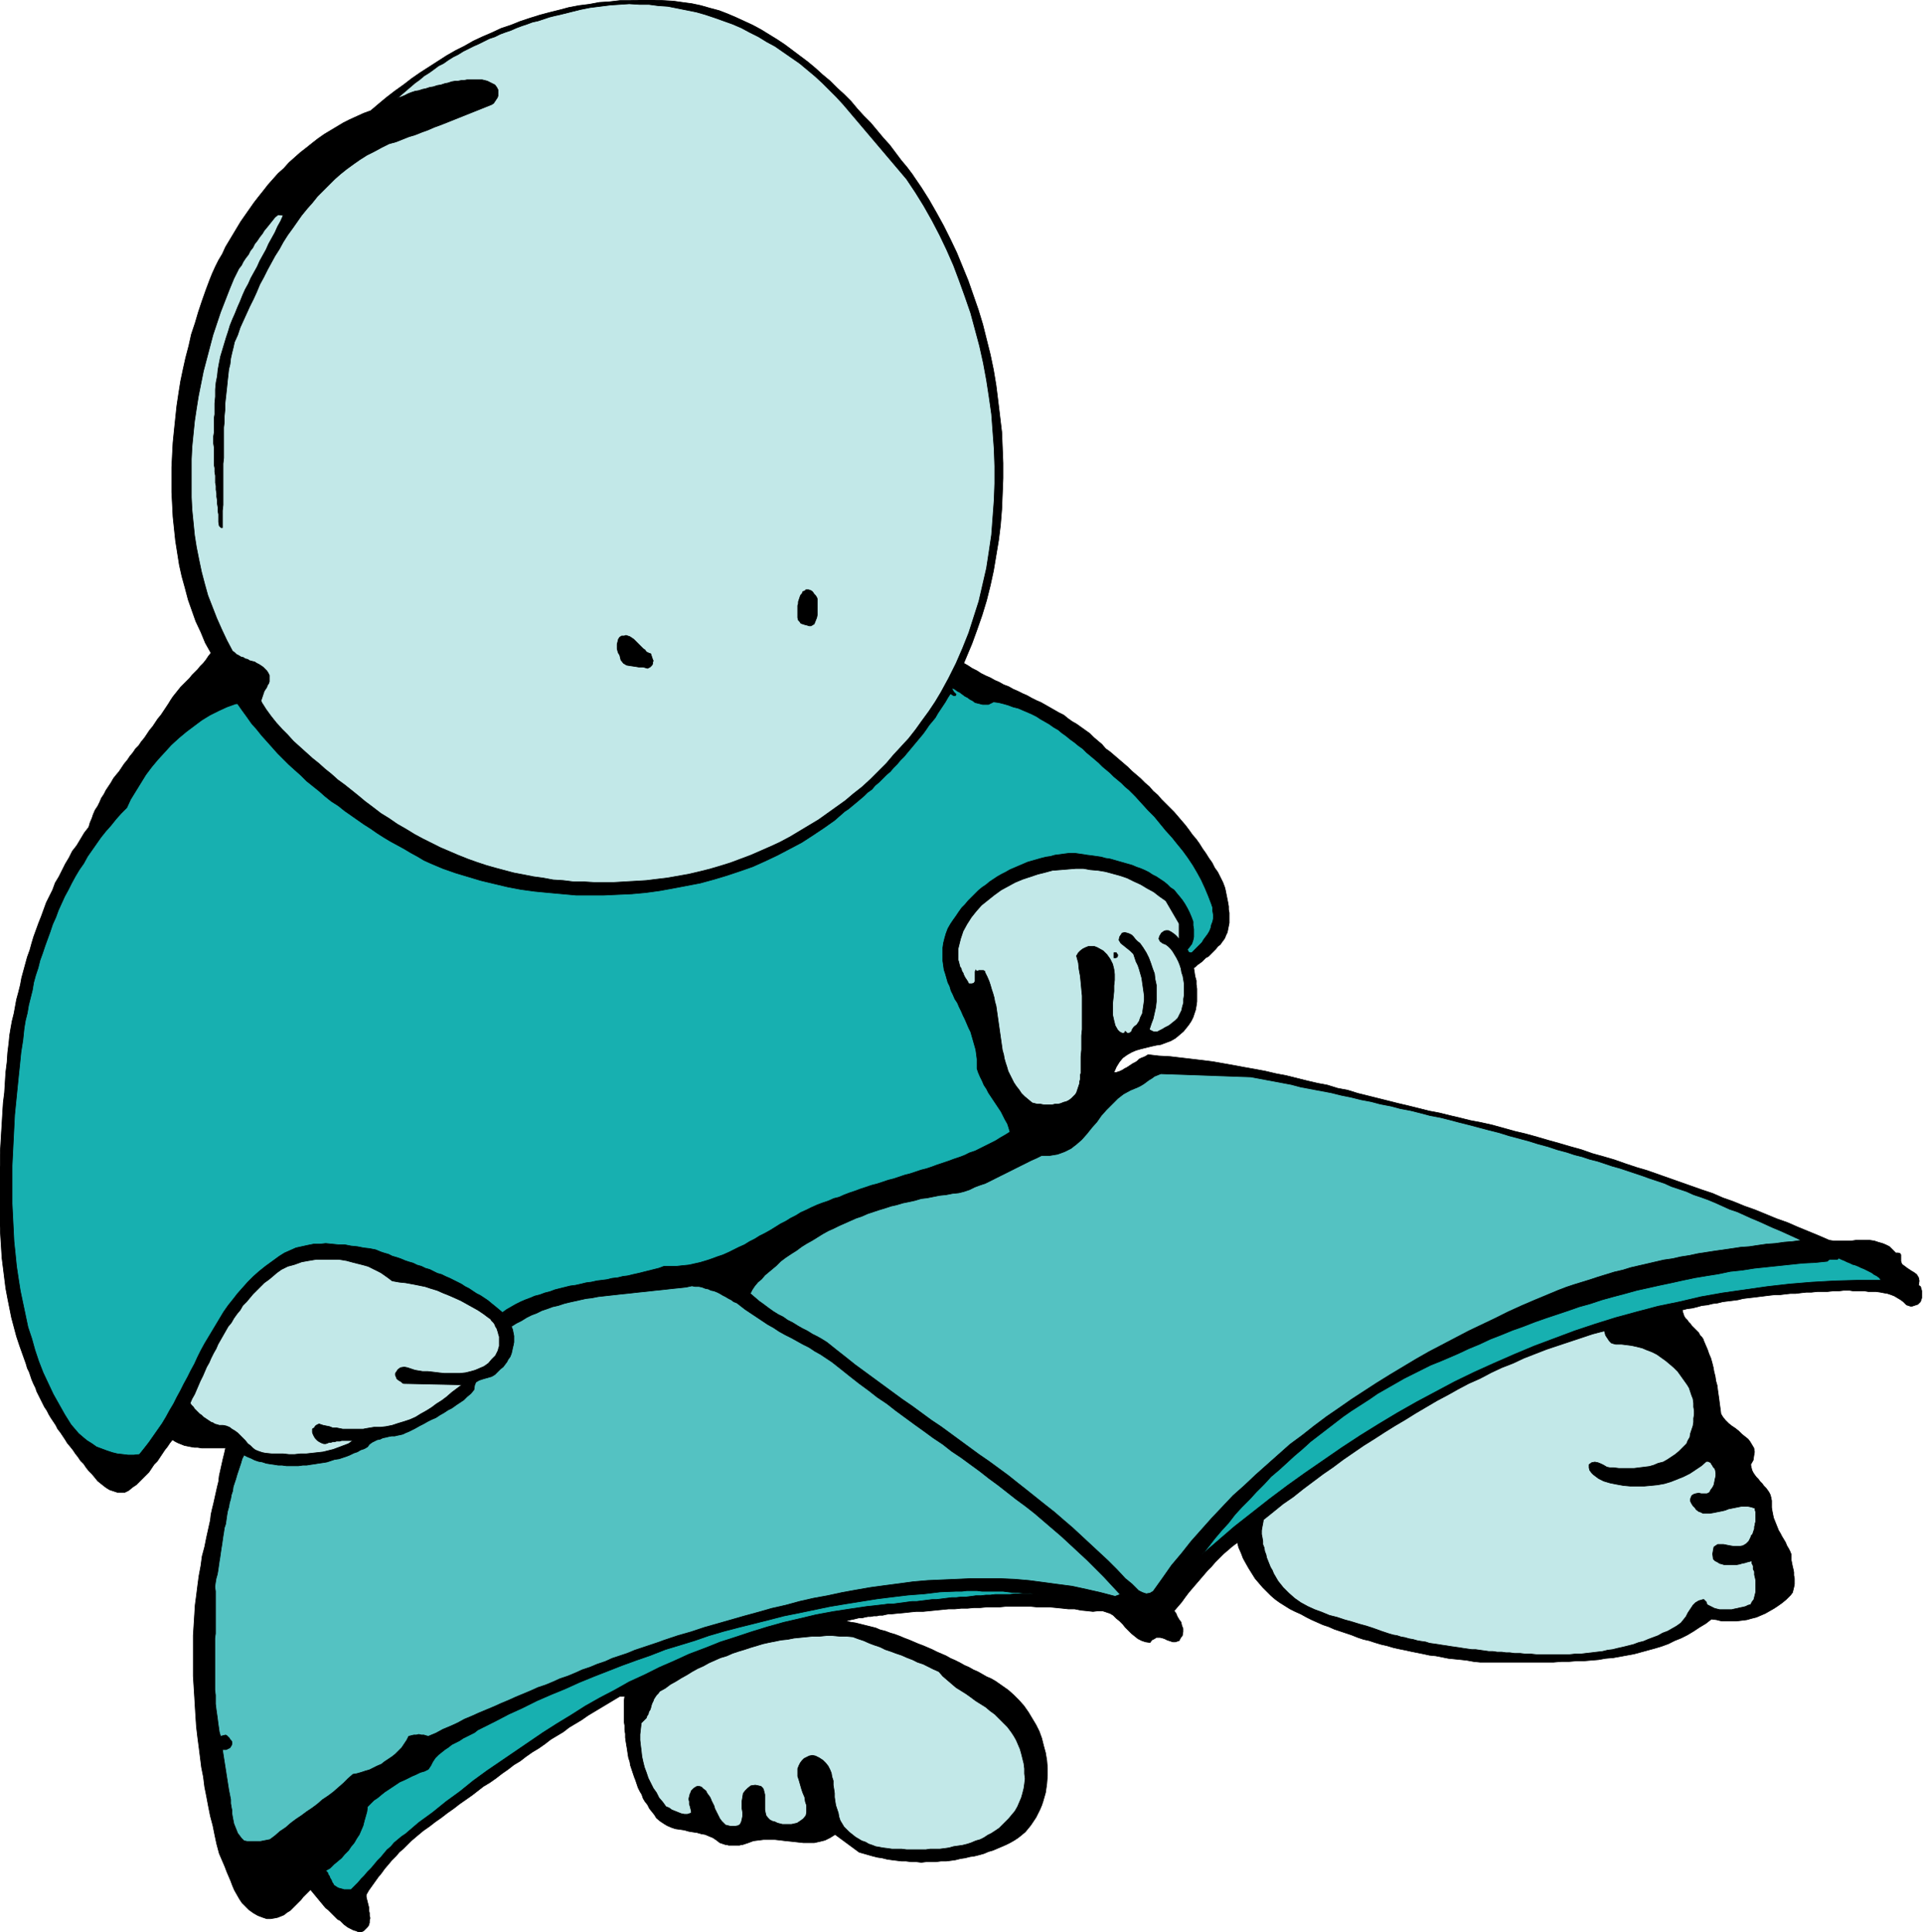
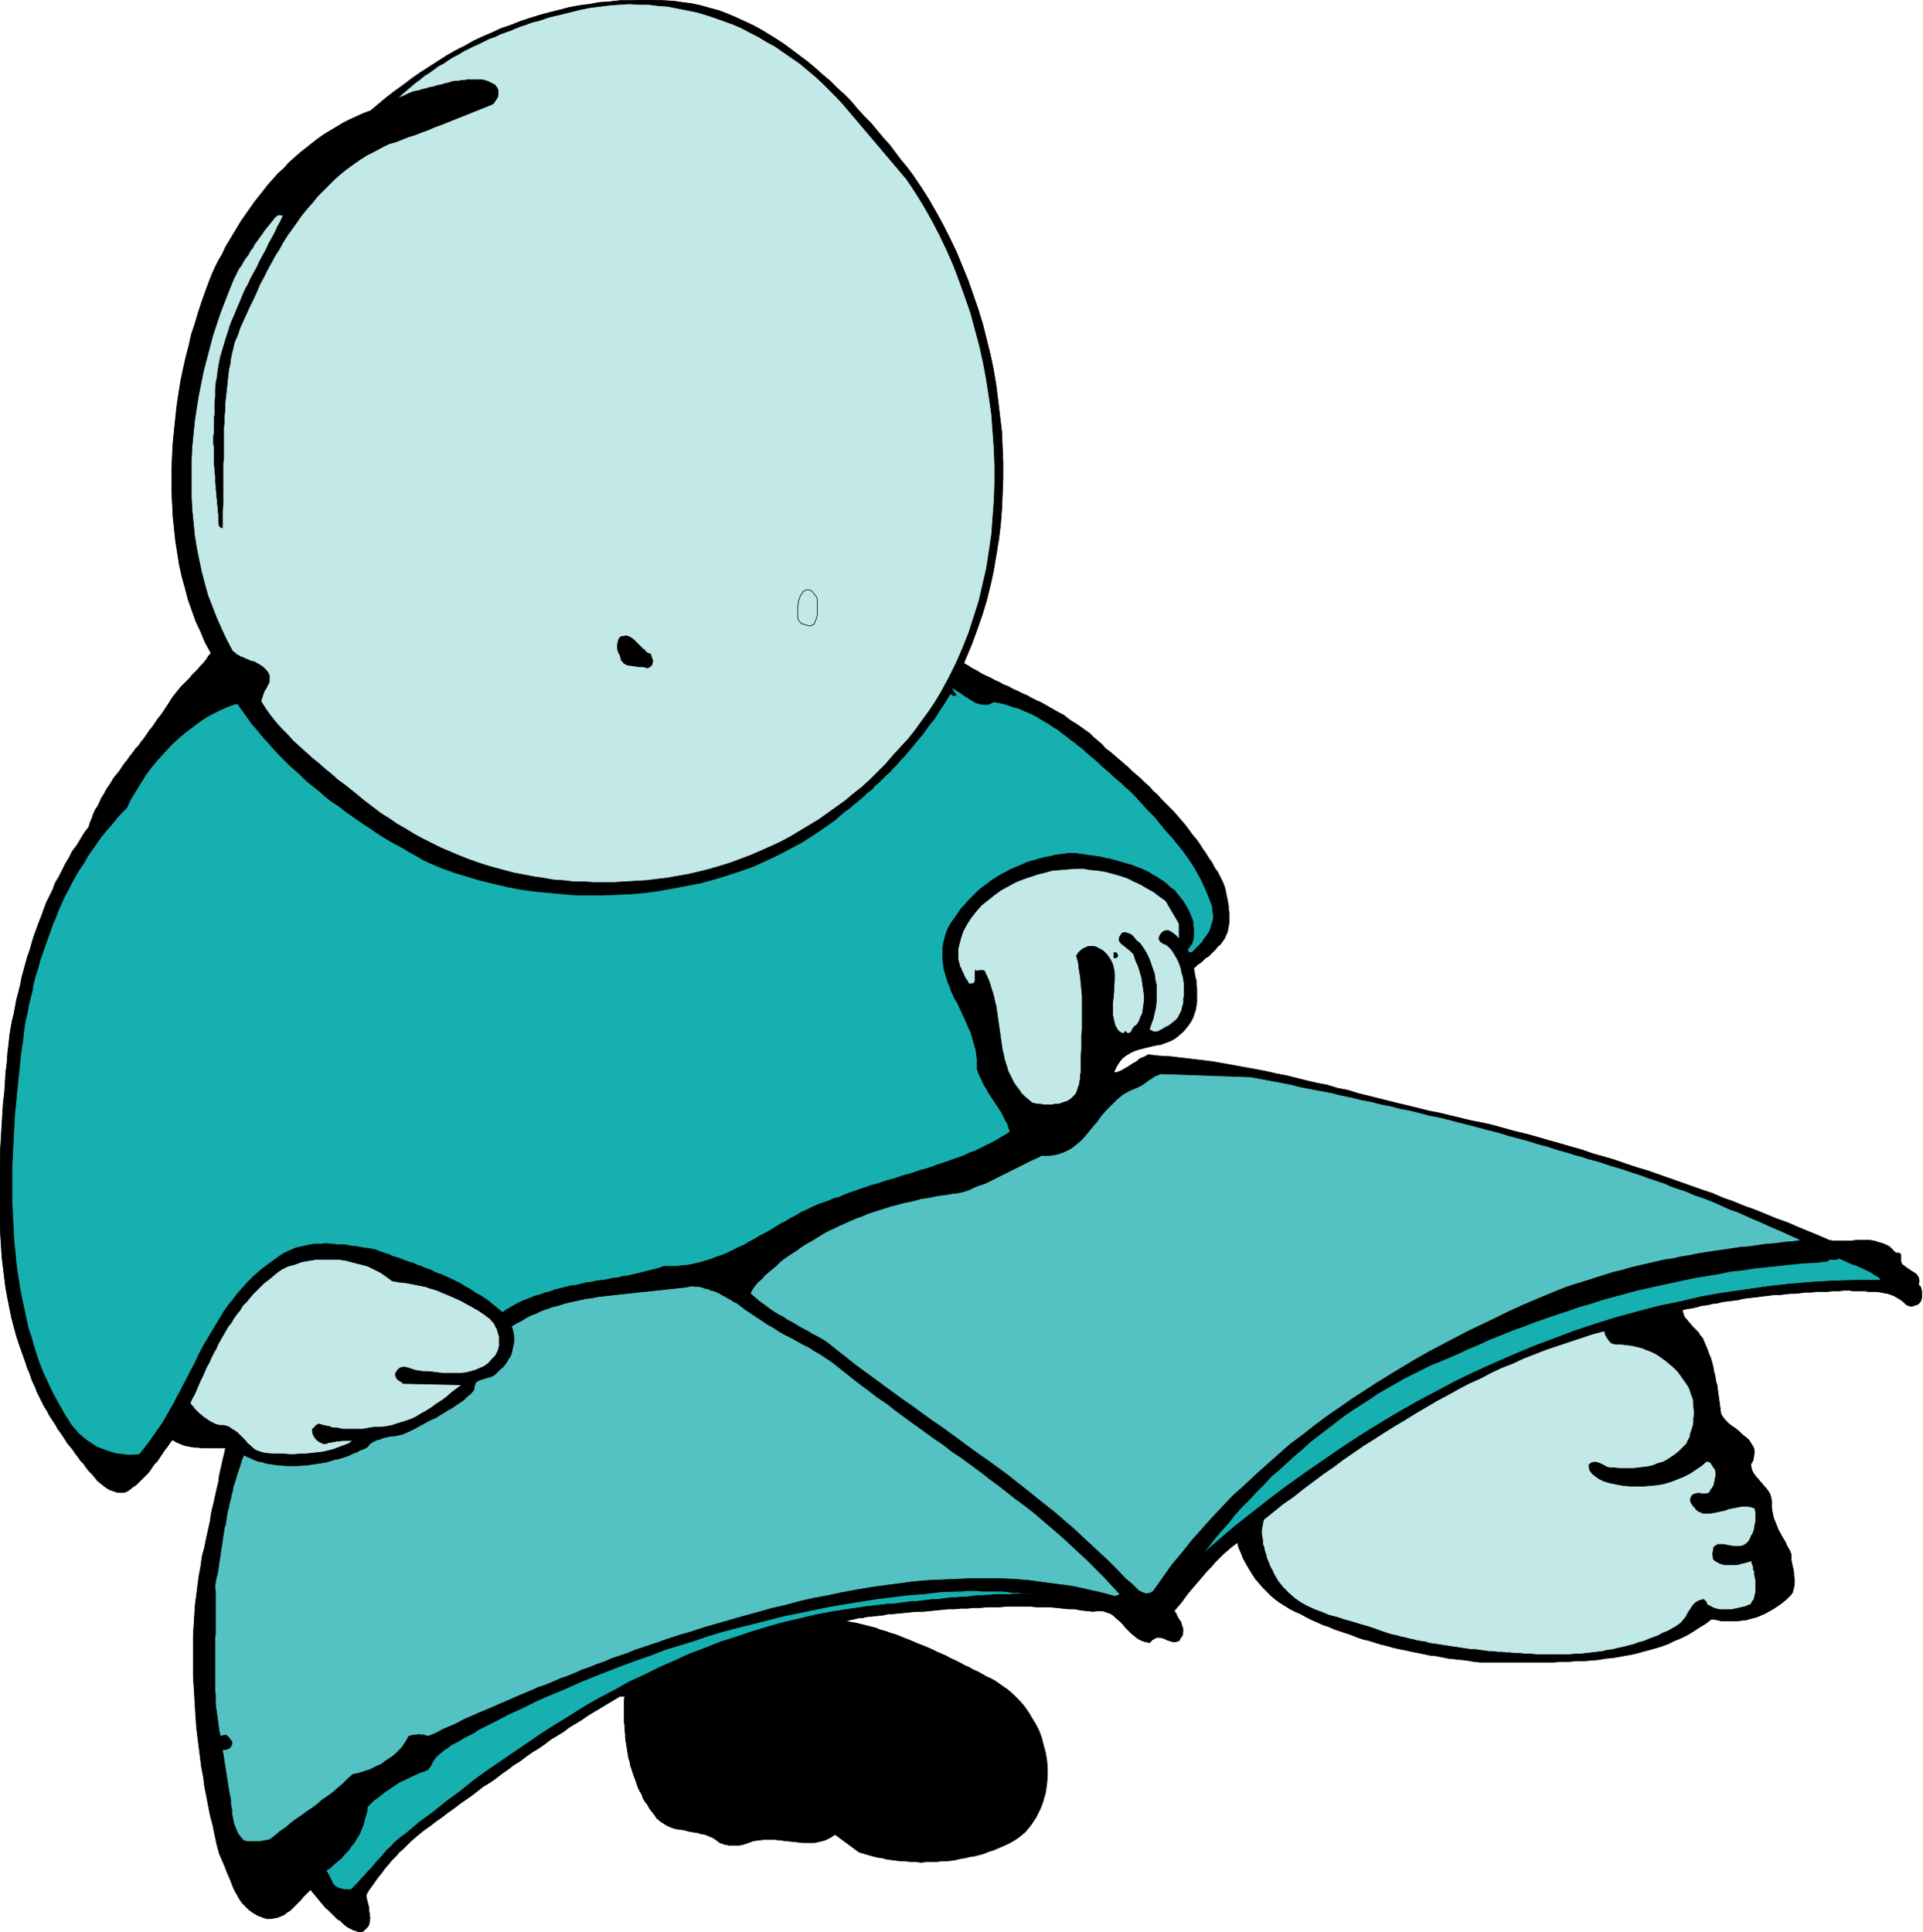
<svg xmlns="http://www.w3.org/2000/svg" fill-rule="evenodd" height="492.832" preserveAspectRatio="none" stroke-linecap="round" viewBox="0 0 3035 3050" width="490.455">
  <style>.pen0{stroke:#000;stroke-width:1;stroke-linejoin:round}.brush1{fill:#000}.pen1{stroke:none}.brush2{fill:#c2e8e8}.brush3{fill:#17b0b0}.brush4{fill:#54c2c2}</style>
  <path class="pen1 brush1" d="m1441 277 13 19 12 19 12 21 11 20 11 22 10 21 9 22 9 22 8 23 8 23 7 23 6 24 6 24 5 24 4 24 3 24 3 25 3 25 1 24 1 25v24l-1 25-1 24-2 25-3 24-4 24-4 24-5 23-6 24-7 23-8 23-8 22-13 31 7 4 6 4 8 4 6 4 8 4 7 3 7 4 7 3 7 4 8 3 7 4 7 3 8 4 7 3 7 4 8 4 7 3 7 4 7 4 7 4 7 4 8 4 6 5 7 5 7 4 7 5 7 5 7 5 6 6 7 6 6 5 6 7 7 5 7 6 7 6 7 6 7 6 6 6 7 6 7 6 7 7 7 6 6 7 7 6 6 7 7 7 7 7 6 6 6 7 6 7 6 7 6 8 5 7 6 7 5 7 5 8 5 7 5 8 5 7 4 8 5 7 4 8 4 8 3 8 1 4 1 5 1 5 1 5 1 5 1 6v5l1 5v16l-1 5-1 5-1 5-2 4-2 5-2 3-3 4-2 3-4 3-3 4-3 3-3 3-3 3-3 3-4 2-3 3-3 3-4 3-3 2-3 3-3 2 1 6 1 7 2 7v6l1 7v20l-1 7-1 6-2 6-2 6-3 6-4 6-4 5-4 5-7 6-6 5-7 4-8 3-8 3-7 1-9 2-8 2-8 2-7 2-7 3-7 4-7 5-5 6-5 8-4 9h4l3-1 3-1 4-2 3-2 4-2 3-2 3-2 3-2 4-2 3-2 3-3 4-2 3-1 4-2 3-2 17 2 18 1 17 2 17 2 17 2 16 2 17 3 17 3 16 3 17 3 16 3 17 4 16 3 16 4 16 4 17 4 16 3 16 5 16 3 16 5 16 4 16 4 16 4 16 4 17 4 16 4 16 4 16 3 16 4 17 4 16 4 16 3 18 4 18 5 18 5 17 4 18 5 17 5 18 5 17 5 18 5 17 6 18 5 17 5 17 6 18 6 17 5 17 6 17 6 17 6 17 6 17 6 18 6 16 7 17 6 17 7 17 6 17 7 17 7 17 6 16 7 17 7 17 7 16 7 7 1h28l7-1h22l7 1 6 2 7 2 5 2 6 3 5 5 5 5h4l3 1 1 2v10l1 3 1 2 4 3 4 3 6 4 5 3 4 3 3 5 1 5-1 7 3 2 1 3 1 4v11l-1 3-1 3-2 2-2 2-3 1-3 1-3 1h-3l-3-1-3-1-5-5-4-3-5-3-5-3-5-2-6-2-6-1-5-1-7-1h-12l-6-1h-18l-6-1h-9l-8 1h-9l-9 1h-16l-9 1h-8l-9 1-8 1h-8l-9 1-8 1h-8l-9 1-8 1-8 1-8 1-9 1-8 1-8 2-8 1-8 1-8 1-8 2-8 1-8 2-9 1-7 2-8 2-8 1-8 2 1 4 1 3 1 3 2 3 3 3 2 3 3 3 2 3 3 3 3 3 2 2 3 3 2 4 3 3 2 3 1 3 3 7 3 7 2 6 3 7 2 7 2 8 1 6 2 8 1 7 2 7 1 8 1 7 1 7 1 8 1 7 1 8 3 5 4 5 5 5 5 4 6 4 5 4 5 5 5 4 5 4 3 4 3 5 3 5 1 6-1 6-1 7-4 7 1 5 1 4 2 4 2 3 3 4 3 3 3 4 3 3 3 4 3 3 3 4 2 3 2 4 1 4 1 5v11l1 6 1 5 1 5 2 5 2 5 2 5 2 5 3 5 2 4 3 5 3 5 2 5 3 5 2 4 2 5v9l1 5 1 5 1 4 1 5v5l1 5v9l-1 5-1 4-1 4-3 4-3 3-4 4-6 5-7 5-6 4-7 4-7 4-7 3-7 3-8 2-7 2-8 1-8 1h-24l-8-2-8-1-9 7-10 6-9 6-10 6-10 5-10 4-10 5-11 4-10 3-11 3-11 3-11 3-11 2-11 2-11 2-12 1-11 2-12 1-12 1h-11l-12 1h-12l-12 1h-116l-10-1-11-2-9-1-10-1-10-1-10-2-10-2-10-1-9-2-10-2-10-2-9-2-10-2-9-2-10-3-9-2-10-3-9-3-9-2-9-3-10-4-9-3-9-3-9-3-9-4-9-3-9-4-9-4-8-4-9-5-9-4-8-4-8-5-8-5-7-5-7-6-7-7-6-6-6-7-6-7-5-8-5-8-4-7-5-9-3-8-4-9-2-8-8 6-7 6-7 6-6 6-7 7-6 7-6 6-6 7-6 7-6 7-6 7-6 7-6 8-5 7-6 7-6 7 3 4 2 5 3 5 3 4 1 5 2 5v5l-1 6-3 4-2 4-3 1-3 1h-4l-3-1-3-1-3-1-4-2-3-1-4-1h-6l-3 2-4 2-3 4-7-1-6-2-6-3-5-4-5-4-5-5-5-5-4-5-5-5-5-4-5-5-5-3-6-2-6-2h-7l-8 1-9-1-10-1-10-2h-10l-9-1-10-1-10-1h-20l-10-1h-40l-10 1h-20l-10 1h-10l-10 1h-10l-10 1h-10l-10 1-10 1-10 1-10 1h-11l-10 1-9 1-11 1-10 1h-4l-5 1-4 1h-5l-4 1h-5l-5 1h-4l-5 1-4 1h-5l-4 1-4 1-5 1-4 1-5 1 9 2 7 1 8 2 8 2 8 2 8 2 7 3 8 2 8 3 7 2 8 3 7 3 8 3 7 3 7 3 8 3 7 3 7 3 8 4 7 3 7 3 7 4 7 3 8 4 7 4 7 3 7 4 7 3 7 4 7 4 7 3 7 4 10 7 10 7 9 8 8 8 8 9 7 10 6 10 6 10 5 10 4 11 3 12 3 11 2 12 1 12v12l-1 13-1 7-1 7-2 7-2 7-2 6-3 7-3 6-3 6-4 6-4 6-4 5-5 6-6 5-5 4-6 4-7 4-6 3-7 3-7 3-7 3-7 2-7 3-7 2-8 2-7 1-8 2-7 1-8 2-7 1-8 1h-8l-8 1h-15l-8 1-8-1h-8l-8-1h-7l-8-1-8-1-7-1-8-2-7-1-8-2-7-2-7-2-7-2-38-28-8 5-8 4-8 2-9 2h-17l-9-1-9-1-10-1-8-1-9-1h-18l-8 1-8 1-8 3-3 1-3 1-3 1h-2l-3 1h-17l-3-1h-2l-3-1-3-1-3-1-5-4-6-4-5-2-7-3-6-1-7-2-7-1-6-1-7-2-7-1-7-1-6-2-7-3-5-3-6-4-6-5-3-5-4-5-4-5-3-6-4-5-3-5-2-6-3-5-3-6-2-6-2-6-2-5-2-6-2-6-2-6-1-6-2-6-1-6-1-7-1-6-1-6-1-7v-6l-1-6v-7l-1-6v-33l1-7h-8l-10 6-10 6-10 6-10 6-10 6-10 7-10 6-10 6-9 7-10 6-10 6-9 7-10 7-10 6-10 7-9 7-10 6-9 7-10 7-9 7-10 7-10 6-9 7-9 7-10 7-10 7-9 7-10 7-9 7-10 7-9 7-10 7-6 5-6 5-7 6-6 6-6 6-7 6-5 6-7 7-5 6-6 7-5 7-5 6-5 7-5 7-5 7-4 7v4l1 4 1 4 1 4 1 4v5l1 4v4l1 4-1 4v3l-1 4-2 3-3 3-3 3-4 2h-4l-4-2-4-1-4-2-4-2-3-2-4-3-3-3-3-3-4-2-3-3-3-3-3-3-3-3-3-3-4-3-24-29-4 4-4 4-4 4-3 4-5 5-4 4-4 4-4 4-5 3-5 4-5 2-5 2-5 1-6 1h-6l-6-2-8-3-7-4-7-5-6-6-5-5-4-6-4-7-4-7-3-7-3-8-3-7-3-7-3-8-3-7-3-7-3-7-4-15-3-14-3-15-4-15-3-15-3-16-3-15-2-16-3-15-2-16-2-16-2-15-2-17-1-15-1-16-1-17-1-16-1-16v-64l1-16 1-16 1-16 2-15 2-16 2-15 3-16 2-15 4-15 3-15 2-9 2-9 2-9 1-9 2-9 2-8 2-9 2-9 2-9 2-8 1-9 2-9 2-9 2-9 2-8 2-9h-38l-6-1h-5l-6-1-5-1-5-1-5-2-5-2-4-2-5-3-4 5-4 6-4 5-4 6-4 6-4 6-5 5-4 6-4 6-5 5-5 5-5 5-5 5-6 4-6 5-6 3h-12l-6-2-6-2-5-3-4-3-5-4-5-4-4-5-5-6-5-5-4-5-4-6-5-5-4-6-4-5-4-6-4-5-5-6-3-5-4-6-4-6-4-5-3-6-4-6-4-6-3-5-3-6-4-6-3-6-3-6-3-6-3-6-2-6-3-6-3-7-2-6-2-6-3-6-2-7-5-14-5-14-5-15-4-15-4-15-3-15-3-15-3-16-2-16-2-16-2-16-1-16-1-16-1-16-1-16v-66l1-16v-17l1-16 1-17 1-16 1-17 1-16 2-16 1-16 1-16 2-16 1-15 2-16 1-11 2-12 2-11 3-12 2-11 2-11 3-11 3-12 2-11 3-11 3-11 3-11 4-11 3-11 3-10 4-11 4-11 4-10 4-11 4-11 5-10 5-10 4-11 6-10 5-10 5-10 6-10 5-10 7-9 6-10 6-10 7-9 2-7 3-7 2-6 3-7 4-6 3-6 3-7 4-6 3-6 4-6 4-6 4-7 4-5 5-6 4-6 4-6 5-6 4-6 5-6 4-6 5-5 4-6 5-6 4-6 4-6 5-6 4-6 4-6 5-6 4-6 4-6 4-6 3-5 4-6 4-5 4-5 4-5 5-5 4-4 5-5 4-5 5-5 4-4 4-5 5-5 4-5 4-6 4-5-9-16-7-17-8-17-6-17-6-17-5-19-5-18-4-18-3-19-3-19-2-19-2-19-1-20-1-19v-39l1-20 1-19 2-20 2-19 2-19 3-20 3-19 4-19 4-18 5-19 4-18 6-18 5-17 6-18 6-17 6-16 4-10 5-11 5-10 6-10 5-11 6-10 6-10 6-10 6-10 7-10 7-10 7-10 7-9 8-10 7-9 8-9 8-9 9-8 8-9 9-8 9-8 9-7 10-8 9-7 10-7 10-6 10-6 10-6 10-5 11-5 11-5 11-4 13-11 12-10 13-10 14-10 13-10 13-9 14-9 14-9 14-9 14-8 14-7 14-8 15-7 14-6 15-7 15-5 15-6 15-5 16-5 15-4 16-4 15-4 16-3 16-2 16-3 16-1 17-2h16l17-1h17l17 1 17 1 14 2 15 2 14 3 14 4 15 4 13 5 14 6 13 6 13 6 13 7 13 8 13 8 12 8 12 9 12 9 12 9 12 10 11 10 12 10 11 11 11 10 11 11 10 12 10 11 11 11 10 12 10 12 10 11 9 12 9 12 10 12 9 12z" />
  <path class="pen0" fill="none" d="M1441 277h0l13 19 12 19 12 21 11 20 11 22 10 21 9 22 9 22 8 23 8 23 7 23 6 24 6 24 5 24 4 24 3 24 3 25 3 25 1 24 1 25v24l-1 25-1 24-2 25-3 24-4 24-4 24-5 23-6 24-7 23-8 23-8 22-13 31h0l7 4 6 4 8 4 6 4 8 4 7 3 7 4 7 3 7 4 8 3 7 4 7 3 8 4 7 3 7 4 8 4 7 3 7 4 7 4 7 4 7 4 8 4 6 5 7 5 7 4 7 5 7 5 7 5 6 6 7 6 6 5 6 7h0l7 5 7 6 7 6 7 6 7 6 6 6 7 6 7 6 7 7 7 6 6 7 7 6 6 7 7 7 7 7 6 6 6 7 6 7 6 7 6 8 5 7 6 7 5 7 5 8 5 7 5 8 5 7 4 8 5 7 4 8 4 8 3 8h0l1 4 1 5 1 5 1 5 1 5 1 6v5l1 5v16l-1 5-1 5-1 5-2 4-2 5h0l-2 3-3 4-2 3-4 3-3 4-3 3-3 3-3 3-3 3-4 2-3 3-3 3-4 3-3 2-3 3-3 2h0l1 6 1 7 2 7v6l1 7v20l-1 7-1 6-2 6-2 6-3 6-4 6-4 5-4 5h0l-7 6-6 5-7 4-8 3-8 3-7 1-9 2-8 2-8 2-7 2-7 3-7 4-7 5-5 6-5 8-4 9h4l3-1 3-1 4-2 3-2 4-2 3-2 3-2 3-2 4-2 3-2 3-3 4-2 3-1 4-2 3-2h0l17 2 18 1 17 2 17 2 17 2 16 2 17 3 17 3 16 3 17 3 16 3 17 4 16 3 16 4 16 4 17 4 16 3 16 5 16 3 16 5 16 4 16 4 16 4 16 4 17 4 16 4 16 4 16 3 16 4 17 4 16 4 16 3h0l18 4 18 5 18 5 17 4 18 5 17 5 18 5 17 5 18 5 17 6 18 5 17 5 17 6 18 6 17 5 17 6 17 6 17 6 17 6 17 6 18 6 16 7 17 6 17 7 17 6 17 7 17 7 17 6 16 7 17 7 17 7 16 7h0l7 1h28l7-1h22l7 1 6 2 7 2 5 2 6 3 5 5 5 5h4l3 1 1 2v10l1 3 1 2h0l4 3 4 3 6 4 5 3 4 3 3 5 1 5-1 7h0l3 2 1 3 1 4v11l-1 3-1 3h0l-2 2-2 2-3 1-3 1-3 1h-3l-3-1-3-1h0l-5-5-4-3-5-3-5-3-5-2-6-2-6-1-5-1-7-1h-12l-6-1h-18l-6-1h0-9l-8 1h-9l-9 1h-16l-9 1h-8l-9 1-8 1h-8l-9 1-8 1h-8l-9 1-8 1-8 1-8 1-9 1-8 1-8 2-8 1-8 1-8 1-8 2-8 1-8 2-9 1-7 2-8 2-8 1-8 2h0l1 4 1 3 1 3 2 3 3 3 2 3 3 3 2 3 3 3 3 3 2 2 3 3 2 4 3 3 2 3 1 3h0l3 7 3 7 2 6 3 7 2 7 2 8 1 6 2 8 1 7 2 7 1 8 1 7 1 7 1 8 1 7 1 8h0l3 5 4 5 5 5 5 4 6 4 5 4 5 5 5 4 5 4 3 4 3 5 3 5 1 6-1 6-1 7-4 7h0l1 5 1 4 2 4 2 3 3 4 3 3 3 4 3 3 3 4 3 3 3 4 2 3 2 4 1 4 1 5v5h0v6l1 6 1 5 1 5 2 5 2 5 2 5 2 5 3 5 2 4 3 5 3 5 2 5 3 5 2 4 2 5h0v9l1 5 1 5 1 4 1 5v5l1 5v9l-1 5-1 4-1 4-3 4-3 3-4 4h0l-6 5-7 5-6 4-7 4-7 4-7 3-7 3-8 2-7 2-8 1-8 1h-24l-8-2-8-1h0l-9 7-10 6-9 6-10 6-10 5-10 4-10 5-11 4-10 3-11 3-11 3-11 3-11 2-11 2-11 2-12 1-11 2-12 1-12 1h-11l-12 1h-12l-12 1h-106 0-10l-10-1-11-2-9-1-10-1-10-1-10-2-10-2-10-1-9-2-10-2-10-2-9-2-10-2-9-2-10-3-9-2-10-3-9-3-9-2-9-3-10-4-9-3-9-3-9-3-9-4-9-3-9-4-9-4-8-4-9-5-9-4h0l-8-4-8-5-8-5-7-5-7-6-7-7-6-6-6-7-6-7-5-8-5-8-4-7-5-9-3-8-4-9-2-8h0l-8 6-7 6-7 6-6 6-7 7-6 7-6 6-6 7-6 7-6 7-6 7-6 7-6 8-5 7-6 7-6 7h0l3 4 2 5 3 5 3 4 1 5 2 5v5l-1 6h0l-3 4-2 4-3 1-3 1h-4l-3-1-3-1-3-1-4-2-3-1-4-1h-6l-3 2-4 2-3 4h0l-7-1-6-2-6-3-5-4-5-4-5-5-5-5-4-5-5-5-5-4-5-5-5-3-6-2-6-2h-7l-8 1h0l-9-1-10-1-10-2h-10l-9-1-10-1-10-1h-20l-10-1h-40l-10 1h-20l-10 1h-10l-10 1h-10l-10 1h-10l-10 1-10 1-10 1-10 1h-11l-10 1-9 1-11 1-10 1h0-4l-5 1-4 1h-5l-4 1h-5l-5 1h-4l-5 1-4 1h-5l-4 1-4 1-5 1-4 1-5 1h0l9 2 7 1 8 2 8 2 8 2 8 2 7 3 8 2 8 3 7 2 8 3 7 3 8 3 7 3 7 3 8 3 7 3 7 3 8 4 7 3 7 3 7 4 7 3 8 4 7 4 7 3 7 4 7 3 7 4 7 4 7 3 7 4h0l10 7 10 7 9 8 8 8 8 9 7 10 6 10 6 10 5 10 4 11 3 12 3 11 2 12 1 12v12l-1 13h0l-1 7-1 7-2 7-2 7-2 6-3 7-3 6-3 6-4 6-4 6-4 5-5 6-6 5-5 4-6 4-7 4h0l-6 3-7 3-7 3-7 3-7 2-7 3-7 2-8 2-7 1-8 2-7 1-8 2-7 1-8 1h-8l-8 1h-15l-8 1-8-1h-8l-8-1h-7l-8-1-8-1-7-1-8-2-7-1-8-2-7-2-7-2-7-2-38-28h0l-8 5-8 4-8 2-9 2h-17l-9-1-9-1-10-1-8-1-9-1h-18l-8 1-8 1-8 3h0l-3 1-3 1-3 1h-2l-3 1h-17l-3-1h-2l-3-1-3-1-3-1h0l-5-4-6-4-5-2-7-3-6-1-7-2-7-1-6-1-7-2-7-1-7-1-6-2-7-3-5-3-6-4-6-5h0l-3-5-4-5-4-5-3-6-4-5-3-5-2-6-3-5-3-6-2-6-2-6-2-5-2-6-2-6-2-6-1-6-2-6-1-6-1-7-1-6-1-6-1-7v-6l-1-6v-7l-1-6v-33l1-7h-8 0l-10 6-10 6-10 6-10 6-10 6-10 7-10 6-10 6-9 7-10 6-10 6-9 7-10 7-10 6-10 7-9 7-10 6-9 7-10 7-9 7-10 7-10 6-9 7-9 7-10 7-10 7-9 7-10 7-9 7-10 7-9 7-10 7h0l-6 5-6 5-7 6-6 6-6 6-7 6-5 6-7 7-5 6-6 7-5 7-5 6-5 7-5 7-5 7-4 7h0v4l1 4 1 4 1 4 1 4v5l1 4v4l1 4-1 4v3l-1 4-2 3-3 3-3 3-4 2h0-4l-4-2-4-1-4-2-4-2-3-2-4-3-3-3-3-3-4-2-3-3-3-3-3-3-3-3-3-3-4-3-24-29h0l-4 4-4 4-4 4-3 4-5 5-4 4-4 4-4 4-5 3-5 4-5 2-5 2-5 1-6 1h-6l-6-2h0l-8-3-7-4-7-5-6-6-5-5-4-6-4-7-4-7-3-7-3-8-3-7-3-7-3-8-3-7-3-7-3-7h0l-4-15-3-14-3-15-4-15-3-15-3-16-3-15-2-16-3-15-2-16-2-16-2-15-2-17-1-15-1-16-1-17-1-16-1-16v-64l1-16 1-16 1-16 2-15 2-16 2-15 3-16 2-15 4-15 3-15h0l2-9 2-9 2-9 1-9 2-9 2-8 2-9 2-9 2-9 2-8 1-9 2-9 2-9 2-9 2-8 2-9h0-38l-6-1h-5l-6-1-5-1-5-1-5-2-5-2-4-2-5-3h0l-4 5-4 6-4 5-4 6-4 6-4 6-5 5-4 6-4 6-5 5-5 5-5 5-5 5-6 4-6 5-6 3h0-12l-6-2-6-2-5-3-4-3-5-4-5-4h0l-4-5-5-6-5-5-4-5-4-6-5-5-4-6-4-5-4-6-4-5-5-6-3-5-4-6-4-6-4-5-3-6-4-6-4-6-3-5-3-6-4-6-3-6-3-6-3-6-3-6-2-6-3-6-3-7-2-6-2-6-3-6-2-7h0l-5-14-5-14-5-15-4-15-4-15-3-15-3-15-3-16-2-16-2-16-2-16-1-16-1-16-1-16-1-16v-66l1-16v-17l1-16 1-17 1-16 1-17 1-16 2-16 1-16 1-16 2-16 1-15 2-16h0l1-11 2-12 2-11 3-12 2-11 2-11 3-11 3-12 2-11 3-11 3-11 3-11 4-11 3-11 3-10 4-11 4-11 4-10 4-11 4-11 5-10 5-10 4-11 6-10 5-10 5-10 6-10 5-10 7-9 6-10 6-10 7-9h0l2-7 3-7 2-6 3-7 4-6 3-6 3-7 4-6 3-6 4-6 4-6 4-7 4-5 5-6 4-6 4-6 5-6 4-6 5-6 4-6 5-5 4-6 5-6 4-6 4-6 5-6 4-6 4-6 5-6 4-6 4-6 4-6h0l3-5 4-6 4-5 4-5 4-5 5-5 4-4 5-5 4-5 5-5 4-4 4-5 5-5 4-5 4-6 4-5h0l-9-16-7-17-8-17-6-17-6-17-5-19-5-18-4-18-3-19-3-19-2-19-2-19-1-20-1-19v-39l1-20 1-19 2-20 2-19 2-19 3-20 3-19 4-19 4-18 5-19 4-18 6-18 5-17 6-18 6-17 6-16h0l4-10 5-11 5-10 6-10 5-11 6-10 6-10 6-10 6-10 7-10 7-10 7-10 7-9 8-10 7-9 8-9 8-9 9-8 8-9 9-8 9-8 9-7 10-8 9-7 10-7 10-6 10-6 10-6 10-5 11-5 11-5 11-4h0l13-11 12-10 13-10 14-10 13-10 13-9 14-9 14-9 14-9 14-8 14-7 14-8 15-7 14-6 15-7 15-5 15-6 15-5 16-5 15-4 16-4 15-4 16-3 16-2 16-3 16-1 17-2h16l17-1h17l17 1 17 1h0l14 2 15 2 14 3 14 4 15 4 13 5 14 6 13 6 13 6 13 7 13 8 13 8 12 8 12 9 12 9 12 9 12 10 11 10 12 10 11 11 11 10 11 11 10 12 10 11 11 11 10 12 10 12 10 11 9 12 9 12 10 12 9 12" />
  <path class="pen1 brush2" d="m1431 283 14 21 13 21 13 23 12 23 11 23 11 25 9 24 9 25 9 26 7 26 7 26 6 27 5 27 4 26 4 28 2 27 2 27 1 28v27l-1 27-2 27-2 27-4 27-4 26-6 26-6 26-8 25-8 25-10 25-10 23-12 24-12 22-9 15-10 15-11 15-10 14-11 14-12 13-12 13-11 13-13 13-12 12-13 12-14 11-13 11-14 10-14 10-14 10-15 9-15 9-15 9-15 8-15 7-16 7-16 7-16 6-16 6-16 5-17 5-16 4-17 4-17 3-17 3-17 2-16 2-17 1-17 1-17 1h-32l-16-1h-16l-16-2-16-1-16-3-15-2-15-3-16-3-15-4-15-4-14-4-15-5-14-5-15-6-14-6-14-6-14-7-14-7-13-7-13-8-14-8-13-9-13-8-13-10-12-9-12-10-10-8-10-8-11-8-10-9-10-8-10-9-10-8-10-9-10-9-10-9-9-10-9-9-9-10-8-10-8-11-7-11-1-3 1-3 1-3 1-3 1-3 1-3 2-3 2-3 1-3 2-3 1-3v-10l-2-4-2-3-3-3-3-3-3-2-3-2-4-2-3-2-4-1-4-1-3-2-4-1-3-2-4-1-3-2-4-2-3-3-3-2-9-17-8-17-8-18-7-18-7-18-5-18-5-19-4-19-4-20-3-19-2-20-2-20-1-20v-60l1-20 2-20 2-20 3-20 3-19 4-20 4-20 5-19 5-19 5-19 6-18 6-18 7-18 7-18 7-17 8-16 4-5 3-6 4-6 4-5 3-6 4-5 3-6 4-5 4-6 4-5 3-5 5-6 4-5 4-5 4-5 5-4 8 1-4 9-5 9-4 9-5 9-5 9-4 9-5 9-5 9-4 9-5 9-5 9-4 9-5 9-4 9-4 10-4 9-4 10-4 9-4 10-3 10-3 9-3 10-3 10-3 10-2 10-2 11-1 10-2 10-1 11v11l-1 11v17l-1 6v23l-1 6v11l1 6v28l1 5v6l1 6v11l1 5v6l1 6v5l1 6v5l1 6v6l1 5v12l1 6 1 1 1 1 1 1h2v-27l1-9v-65l1-9v-48l1-9v-9l1-10v-9l1-9 1-9 1-9 1-10 1-9 1-9 2-8 1-9 2-9 2-8 2-9 5-11 4-12 5-11 5-11 5-11 6-12 5-11 5-12 6-11 6-12 6-11 6-11 7-11 6-11 7-11 8-11 7-10 7-10 9-11 8-9 8-10 9-9 9-9 9-9 9-8 10-8 11-8 10-7 11-7 12-6 11-6 12-6 11-3 10-4 10-4 10-3 10-4 11-4 9-4 11-4 10-4 10-4 10-4 10-4 10-4 10-4 10-4 10-4 3-2 2-3 2-3 2-3 1-3v-9l-2-4-3-4-4-2-4-2-4-2-4-1-4-1h-24l-5 1h-4l-5 1h-4l-6 1-6 2-5 1-6 2-6 1-6 2-6 1-6 2-5 1-6 2-6 1-6 2-5 2-6 3-5 2-6 2 7-6 7-6 7-6 7-6 7-5 7-6 8-5 7-5 8-6 8-4 7-5 8-5 8-4 8-5 8-4 8-4 9-4 8-4 8-4 9-3 8-4 8-3 9-3 9-4 8-3 9-3 8-3 9-2 9-3 9-3 8-2 9-2 16-4 16-4 15-3 16-2 16-2 15-1 15-1 16 1h15l15 2 15 1 15 3 15 3 15 3 14 4 15 5 14 5 14 5 14 6 13 7 14 7 13 8 13 7 13 9 13 9 13 9 12 10 12 10 12 11 11 11 11 11 11 12 100 118z" />
  <path class="pen0" fill="none" d="M1431 283h0l14 21 13 21 13 23 12 23 11 23 11 25 9 24 9 25 9 26 7 26 7 26 6 27 5 27 4 26 4 28 2 27 2 27 1 28v27l-1 27-2 27-2 27-4 27-4 26-6 26-6 26-8 25-8 25-10 25-10 23-12 24-12 22h0l-9 15-10 15-11 15-10 14-11 14-12 13-12 13-11 13-13 13-12 12-13 12-14 11-13 11-14 10-14 10-14 10-15 9-15 9-15 9-15 8-15 7-16 7-16 7-16 6-16 6-16 5-17 5-16 4-17 4-17 3-17 3-17 2h0l-16 2-17 1-17 1-17 1h-32l-16-1h-16l-16-2-16-1-16-3-15-2-15-3-16-3-15-4-15-4-14-4-15-5-14-5-15-6-14-6-14-6-14-7-14-7-13-7-13-8-14-8-13-9-13-8-13-10-12-9-12-10h0l-10-8-10-8-11-8-10-9-10-8-10-9-10-8-10-9-10-9-10-9-9-10-9-9-9-10-8-10-8-11-7-11h0l-1-3 1-3 1-3 1-3 1-3 1-3 2-3 2-3 1-3 2-3 1-3v-10l-2-4-2-3h0l-3-3-3-3-3-2-3-2-4-2-3-2-4-1-4-1-3-2-4-1-3-2-4-1-3-2-4-2-3-3-3-2h0l-9-17-8-17-8-18-7-18-7-18-5-18-5-19-4-19-4-20-3-19-2-20-2-20-1-20v-60l1-20 2-20 2-20 3-20 3-19 4-20 4-20 5-19 5-19 5-19 6-18 6-18 7-18 7-18 7-17 8-16h0l4-5 3-6 4-6 4-5 3-6 4-5 3-6 4-5 4-6 4-5 3-5 5-6 4-5 4-5 4-5 5-4 8 1h0l-4 9-5 9-4 9-5 9-5 9-4 9-5 9-5 9-4 9-5 9-5 9-4 9-5 9-4 9-4 10-4 9-4 10-4 9-4 10-3 10-3 9-3 10-3 10-3 10-2 10-2 11-1 10-2 10-1 11v11l-1 11v11h0v6l-1 6v23l-1 6v11l1 6v28l1 5v6l1 6v11l1 5v6l1 6v5l1 6v5l1 6v6l1 5v12l1 6h0l1 1 1 1 1 1h2v-27l1-9v-65l1-9v-48l1-9v-9l1-10v-9l1-9 1-9 1-9 1-10 1-9 1-9 2-8 1-9 2-9 2-8 2-9h0l5-11 4-12 5-11 5-11 5-11 6-12 5-11 5-12 6-11 6-12 6-11 6-11 7-11 6-11 7-11 8-11 7-10 7-10 9-11 8-9 8-10 9-9 9-9 9-9 9-8 10-8 11-8 10-7 11-7 12-6 11-6 12-6h0l11-3 10-4 10-4 10-3 10-4 11-4 9-4 11-4 10-4 10-4 10-4 10-4 10-4 10-4 10-4 10-4h0l3-2 2-3 2-3 2-3 1-3v-9h0l-2-4-3-4-4-2-4-2-4-2-4-1-4-1h-24l-5 1h-4l-5 1h-4 0l-6 1-6 2-5 1-6 2-6 1-6 2-6 1-6 2-5 1-6 2-6 1-6 2-5 2-6 3-5 2-6 2h0l7-6 7-6 7-6 7-6 7-5 7-6 8-5 7-5 8-6 8-4 7-5 8-5 8-4 8-5 8-4 8-4 9-4 8-4 8-4 9-3 8-4 8-3 9-3 9-4 8-3 9-3 8-3 9-2 9-3 9-3 8-2 9-2h0l16-4 16-4 15-3 16-2 16-2 15-1 15-1 16 1h15l15 2 15 1 15 3 15 3 15 3 14 4 15 5 14 5 14 5 14 6 13 7 14 7 13 8 13 7 13 9 13 9 13 9 12 10 12 10 12 11 11 11 11 11 11 12 100 118" />
-   <path class="pen1 brush1" d="M1290 946v24l-1 5-2 5-2 5-5 3h-3l-3-1-4-1-3-1-3-1-2-3-2-2-1-4v-19l1-3v-3l1-3 1-3 1-3 1-2 2-2 1-3 3-1 2-2h4l3 1 2 1 2 2 2 3 2 2 2 3 1 3z" />
  <path class="pen0" fill="none" d="M1290 946h0v24l-1 5-2 5-2 5-5 3h0-3l-3-1-4-1-3-1-3-1-2-3-2-2-1-4h0v-19l1-3v-3l1-3 1-3 1-3 1-2 2-2 1-3 3-1 2-2h4l3 1 2 1 2 2 2 3 2 2 2 3 1 3" />
  <path class="pen1 brush1" d="m1030 1041 1 2-1 3v2l-1 2-2 2-1 1-2 1-2 1-7-2h-7l-6-1-7-1-6-1-5-3-4-5-2-8-2-3-1-3-1-4v-7l1-4 1-4 2-3 3-2h4l3-1 3 1 3 1 3 2 3 2 3 3 3 3 3 3 3 3 3 3 3 2 2 3 4 2 3 1 3 9z" />
-   <path class="pen0" fill="none" d="M1030 1041h0l1 2-1 3v2l-1 2-2 2-1 1-2 1-2 1h0l-7-2h-7l-6-1-7-1-6-1-5-3-4-5-2-8h0l-2-3-1-3-1-4v-7l1-4 1-4 2-3h0l3-2h4l3-1 3 1 3 1 3 2 3 2 3 3 3 3 3 3 3 3 3 3 3 2 2 3 4 2 3 1 3 9" />
  <path class="pen1 brush3" d="m1568 1108 8 1 8 2 7 2 8 3 8 2 7 3 7 3 7 3 8 4 6 4 7 4 7 4 7 5 7 4 6 5 7 5 6 5 7 5 6 5 7 5 6 6 6 5 6 5 7 6 6 6 6 5 6 5 6 6 6 5 6 5 6 6 6 5 10 10 10 11 10 11 10 10 9 11 9 11 10 11 8 10 9 11 8 11 8 12 7 12 6 11 6 13 5 12 5 13 2 6v5l1 6v6l-1 5-2 5-1 5-2 5-3 5-3 4-3 4-3 5-4 4-4 4-4 4-4 4h-3l-2-1-1-2-1-2 4-5 3-4 2-6 1-5v-12l-1-6v-6l-3-8-3-7-3-6-4-7-4-6-4-5-5-6-4-5-6-4-5-5-5-4-6-4-6-4-6-3-6-4-6-3-7-3-6-2-7-3-7-2-7-2-7-2-7-2-7-2-7-1-7-2-7-1-7-1-8-1-6-1-7-1-7-1h-8l-8 1-7 1-8 1-7 2-7 1-8 2-7 2-7 2-7 2-7 3-7 3-7 3-7 3-7 4-6 3-7 4-6 4-6 4-6 5-6 4-6 5-5 5-6 6-5 5-5 6-5 5-5 7-4 6-5 7-4 6-4 7-3 8-2 7-2 8-1 7v21l1 7 1 7 2 6 2 7 2 7 3 6 2 7 3 6 3 7 4 6 3 7 3 6 3 7 3 6 3 7 3 7 3 6 2 7 2 7 2 7 2 7 1 7 1 8v15l2 6 3 7 3 6 3 7 4 6 3 6 4 6 4 6 4 6 4 6 4 6 3 6 3 6 4 7 2 6 2 7-8 5-7 4-8 5-8 4-8 4-8 4-8 4-9 3-8 4-8 3-9 3-8 3-9 3-9 3-8 3-9 3-8 2-9 3-9 3-8 2-9 3-9 3-8 2-9 3-9 3-8 2-9 3-9 3-8 3-9 3-8 3-9 4-8 2-9 4-9 3-8 3-9 4-8 4-9 4-8 5-8 4-8 5-8 4-8 5-8 5-9 5-8 4-8 5-8 4-8 5-9 4-8 4-8 4-9 4-9 3-8 3-9 3-10 3-9 2-9 2-10 1-9 1h-20l-8 3-8 2-8 2-8 2-8 2-9 2-8 2-8 1-8 2-9 1-8 2-8 1-8 1-9 2-8 1-8 2-9 2-8 1-8 2-8 2-8 2-8 3-8 2-8 3-8 2-7 3-8 3-7 3-8 4-7 4-7 4-7 5-6-5-6-5-5-4-6-5-6-4-6-4-6-3-6-4-6-4-6-3-6-4-6-3-6-3-6-3-7-3-6-3-7-2-6-3-6-3-7-2-6-3-7-2-6-3-7-2-6-2-7-3-6-2-7-2-6-3-7-2-6-2-7-3-10-2-9-1-10-2-10-1-10-2h-10l-10-1-10-1-9 1h-10l-10 2-9 2-9 2-9 4-9 4-8 5-11 8-11 8-10 8-9 8-9 9-8 9-8 9-7 9-8 10-7 10-6 10-6 10-6 10-6 10-6 10-6 11-5 10-5 11-6 11-5 10-6 11-5 10-6 11-5 10-6 10-6 11-6 10-7 10-7 10-7 10-7 9-8 10-9 1h-9l-8-1-9-1-8-2-9-3-8-3-8-3-7-5-8-5-6-5-7-6-6-7-6-7-5-8-5-8-9-16-9-16-8-17-8-17-7-18-6-18-5-18-6-18-4-19-4-19-4-19-3-19-3-20-2-20-2-19-1-20-1-20-1-20v-60l1-20 1-20 1-20 1-20 2-20 2-20 2-20 2-19 2-20 3-19 2-19 2-12 3-12 2-12 3-12 3-12 2-12 3-11 4-12 3-12 4-11 4-12 4-11 4-11 4-12 5-11 4-11 5-11 5-11 6-11 5-10 6-11 6-10 7-10 6-11 7-10 7-10 7-10 8-10 8-9 8-10 8-9 9-9 6-13 8-13 8-13 8-13 9-12 10-12 11-12 10-11 12-11 12-10 12-9 12-9 13-8 14-7 13-6 14-5h3l7 10 8 11 7 10 8 9 8 10 9 10 8 9 8 9 9 9 9 9 10 9 9 8 9 9 10 8 10 8 9 8 10 8 11 7 10 8 10 7 10 7 10 7 11 7 10 7 11 7 10 6 11 6 11 6 10 6 11 6 10 6 11 5 19 8 20 7 20 6 20 6 21 5 21 5 21 4 22 3 21 2 22 2 22 2h44l22-1 22-1 22-2 22-3 22-4 21-4 21-4 22-6 20-6 21-7 20-7 20-9 19-9 19-10 19-10 17-11 18-12 17-12 16-14 6-4 6-5 6-5 6-5 7-6 5-5 7-5 5-6 6-5 6-6 6-6 6-5 5-6 6-6 5-6 6-6 5-6 5-6 5-6 5-6 5-6 5-6 5-7 4-6 5-6 5-6 4-7 4-6 4-6 4-6 4-7 4-6 2 1 1 1 2 1h3l1-2-1-1-1-1-1-1-1-1-1-2-1-1v-3l4 2 4 3 4 2 4 3 4 3 4 2 4 3 4 2 4 3 4 1 4 1 4 1h9l4-2 4-2z" />
  <path class="pen0" fill="none" d="M1568 1108h0l8 1 8 2 7 2 8 3 8 2 7 3 7 3 7 3 8 4 6 4 7 4 7 4 7 5 7 4 6 5 7 5 6 5 7 5 6 5 7 5 6 6 6 5 6 5 7 6 6 6 6 5 6 5 6 6 6 5 6 5 6 6 6 5h0l10 10 10 11 10 11 10 10 9 11 9 11 10 11 8 10 9 11 8 11 8 12 7 12 6 11 6 13 5 12 5 13h0l2 6v5l1 6v6l-1 5-2 5-1 5-2 5-3 5-3 4-3 4-3 5-4 4-4 4-4 4-4 4h0-3l-2-1-1-2-1-2h0l4-5 3-4 2-6 1-5v-12l-1-6v-6h0l-3-8-3-7-3-6-4-7-4-6-4-5-5-6-4-5-6-4-5-5-5-4-6-4-6-4-6-3-6-4-6-3-7-3-6-2-7-3-7-2-7-2-7-2-7-2-7-2-7-1-7-2-7-1-7-1-8-1-6-1-7-1-7-1h0-8l-8 1-7 1-8 1-7 2-7 1-8 2-7 2-7 2-7 2-7 3-7 3-7 3-7 3-7 4-6 3-7 4-6 4-6 4-6 5-6 4-6 5-5 5-6 6-5 5-5 6-5 5-5 7-4 6-5 7-4 6-4 7h0l-3 8-2 7-2 8-1 7v21l1 7 1 7 2 6 2 7 2 7 3 6 2 7 3 6 3 7 4 6 3 7 3 6 3 7 3 6 3 7 3 7 3 6 2 7 2 7 2 7 2 7 1 7 1 8v15h0l2 6 3 7 3 6 3 7 4 6 3 6 4 6 4 6 4 6 4 6 4 6 3 6 3 6 4 7 2 6 2 7h0l-8 5-7 4-8 5-8 4-8 4-8 4-8 4-9 3-8 4-8 3-9 3-8 3-9 3-9 3-8 3-9 3-8 2-9 3-9 3-8 2-9 3-9 3-8 2-9 3-9 3-8 2-9 3-9 3-8 3-9 3-8 3-9 4h0l-8 2-9 4-9 3-8 3-9 4-8 4-9 4-8 5-8 4-8 5-8 4-8 5-8 5-9 5-8 4-8 5-8 4-8 5-9 4-8 4-8 4-9 4-9 3-8 3-9 3-10 3-9 2-9 2-10 1-9 1h-20 0l-8 3-8 2-8 2-8 2-8 2-9 2-8 2-8 1-8 2-9 1-8 2-8 1-8 1-9 2-8 1-8 2-9 2-8 1-8 2-8 2-8 2-8 3-8 2-8 3-8 2-7 3-8 3-7 3-8 4-7 4-7 4-7 5h0l-6-5-6-5-5-4-6-5-6-4-6-4-6-3-6-4-6-4-6-3-6-4-6-3-6-3-6-3-7-3-6-3-7-2-6-3-6-3-7-2-6-3-7-2-6-3-7-2-6-2-7-3-6-2-7-2-6-3-7-2-6-2-7-3h0l-10-2-9-1-10-2-10-1-10-2h-10l-10-1-10-1-9 1h-10l-10 2-9 2-9 2-9 4-9 4-8 5h0l-11 8-11 8-10 8-9 8-9 9-8 9-8 9-7 9-8 10-7 10-6 10-6 10-6 10-6 10-6 10-6 11-5 10-5 11-6 11-5 10-6 11-5 10-6 11-5 10-6 10-6 11-6 10-7 10-7 10-7 10-7 9-8 10h0l-9 1h-9l-8-1-9-1-8-2-9-3-8-3-8-3-7-5-8-5-6-5-7-6-6-7-6-7-5-8-5-8h0l-9-16-9-16-8-17-8-17-7-18-6-18-5-18-6-18-4-19-4-19-4-19-3-19-3-20-2-20-2-19-1-20-1-20-1-20v-60l1-20 1-20 1-20 1-20 2-20 2-20 2-20 2-19 2-20 3-19 2-19h0l2-12 3-12 2-12 3-12 3-12 2-12 3-11 4-12 3-12 4-11 4-12 4-11 4-11 4-12 5-11 4-11 5-11 5-11 6-11 5-10 6-11 6-10 7-10 6-11 7-10 7-10 7-10 8-10 8-9 8-10 8-9 9-9h0l6-13 8-13 8-13 8-13 9-12 10-12 11-12 10-11 12-11 12-10 12-9 12-9 13-8 14-7 13-6 14-5h3l7 10 8 11 7 10 8 9 8 10 9 10 8 9 8 9 9 9 9 9 10 9 9 8 9 9 10 8 10 8 9 8 10 8 11 7 10 8 10 7 10 7 10 7 11 7 10 7 11 7 10 6 11 6 11 6 10 6 11 6 10 6 11 5h0l19 8 20 7 20 6 20 6 21 5 21 5 21 4 22 3 21 2 22 2 22 2h44l22-1 22-1 22-2 22-3 22-4 21-4 21-4 22-6 20-6 21-7 20-7 20-9 19-9 19-10 19-10 17-11 18-12 17-12 16-14h0l6-4 6-5 6-5 6-5 7-6 5-5 7-5 5-6 6-5 6-6 6-6 6-5 5-6 6-6 5-6 6-6 5-6 5-6 5-6 5-6 5-6 5-6 5-7 4-6 5-6 5-6 4-7 4-6 4-6 4-6 4-7 4-6h0l2 1 1 1 2 1h3l1-2-1-1-1-1-1-1-1-1-1-2-1-1v-3h0l4 2 4 3 4 2 4 3 4 3 4 2 4 3 4 2 4 3 4 1 4 1 4 1h9l4-2 4-2" />
  <path class="pen1 brush2" d="M1861 1458v25l-3-4-3-3-4-3-3-2-4-2h-4l-3 1-4 3-3 5-1 4 2 4 4 3 5 2 4 3 4 4 3 4 3 5 3 5 3 6 2 5 2 6 1 6 2 6 1 6 1 6v18l-1 6v6l-2 7-1 5-3 6-3 6-4 4-5 4-5 4-6 3-5 3-6 3-1 1h-6l-2-1-2-1-2-1-1-1 3-9 3-8 2-9 2-9 1-9v-26l-2-9-1-9-3-8-3-9-3-8-4-8-5-8-5-7-4-3-3-3-3-4-3-3-4-2-3-1-4-1-4 1-4 6-1 5 3 5 5 4 5 4 5 4 5 5 2 6 2 6 3 6 2 6 2 7 2 7 1 7 1 7 1 7 1 7v7l-1 7-1 7-1 7-3 6-2 6-4 6-3 2-2 2-2 3-1 3-2 2-2 1h-3l-3-3-1 2-1 1h-3l-2-1-2-1-1-1-2-2-4-7-2-8-2-9v-18l1-9 1-10v-9l1-9v-9l-1-8-2-8-4-8-5-7-6-6-9-5-5-2h-9l-5 2-4 2-4 3-3 3-3 5 3 11 1 10 2 11 1 10 1 11 1 10v53l-1 10v22l-1 11v26l-1 3v7l-1 3v3l-1 3-1 3-1 3-1 3-1 3-2 3-3 3-3 3-4 3-4 2-4 1-5 2-4 1h-5l-4 1h-14l-5-1h-5l-4-1-4-1-6-5-6-5-5-5-4-6-4-5-4-6-3-6-3-6-3-6-2-7-2-6-2-7-1-6-2-7-1-7-1-7-1-7-1-7-1-7-1-7-1-7-1-7-1-7-1-7-2-7-1-6-2-7-2-6-2-7-2-6-3-7-3-6-1-3-2-1h-7l-2 1h-2l-1-2-1 3v15l-2 3-3 1h-5l-2-4-2-3-2-3-2-4-1-3-2-3-1-4-2-3-1-4-1-4-1-3v-17l1-4 3-12 4-12 6-11 7-11 8-10 8-9 10-8 10-8 11-8 11-6 11-6 12-5 12-4 12-4 12-3 11-3 13-1 12-1 12-1h12l11 2 12 1 12 2 11 3 11 3 12 4 10 5 11 5 10 6 11 6 9 7 10 7 21 36z" />
  <path class="pen0" fill="none" d="M1861 1458v25h0l-3-4-3-3-4-3-3-2-4-2h-4l-3 1-4 3h0l-3 5-1 4 2 4 4 3 5 2 4 3 4 4 3 4h0l3 5 3 5 3 6 2 5 2 6 1 6 2 6 1 6 1 6v18l-1 6v6l-2 7-1 5h0l-3 6-3 6-4 4-5 4-5 4-6 3-5 3-6 3h0l-1 1h-6l-2-1-2-1-2-1-1-1h0l3-9 3-8 2-9 2-9 1-9v-26l-2-9-1-9-3-8-3-9-3-8-4-8-5-8-5-7h0l-4-3-3-3-3-4-3-3-4-2-3-1-4-1-4 1h0l-4 6-1 5 3 5 5 4 5 4 5 4 5 5 2 6h0l2 6 3 6 2 6 2 7 2 7 1 7 1 7 1 7 1 7v7l-1 7-1 7-1 7-3 6-2 6-4 6h0l-3 2-2 2-2 3-1 3-2 2-2 1h-3l-3-3h0l-1 2-1 1h-3l-2-1-2-1-1-1-2-2h0l-4-7-2-8-2-9v-18l1-9 1-10v-9l1-9v-9l-1-8-2-8-4-8-5-7-6-6-9-5h0l-5-2h-9l-5 2-4 2-4 3-3 3-3 5h0l3 11 1 10 2 11 1 10 1 11 1 10v53l-1 10v22l-1 11v11h0v15l-1 3v7l-1 3v3l-1 3-1 3-1 3-1 3-1 3-2 3h0l-3 3-3 3-4 3-4 2-4 1-5 2-4 1h-5l-4 1h-14l-5-1h-5l-4-1-4-1h0l-6-5-6-5-5-5-4-6-4-5-4-6-3-6-3-6-3-6-2-7-2-6-2-7-1-6-2-7-1-7-1-7-1-7-1-7-1-7-1-7-1-7-1-7-1-7-1-7-2-7-1-6-2-7-2-6-2-7-2-6-3-7-3-6h0l-1-3-2-1h-7l-2 1h-2l-1-2h0l-1 3v15l-2 3-3 1h-5 0l-2-4-2-3-2-3-2-4-1-3-2-3-1-4-2-3-1-4-1-4-1-3v-17l1-4h0l3-12 4-12 6-11 7-11 8-10 8-9 10-8 10-8 11-8 11-6 11-6 12-5 12-4 12-4 12-3 11-3h0l13-1 12-1 12-1h12l11 2 12 1 12 2 11 3 11 3 12 4 10 5 11 5 10 6 11 6 9 7 10 7 21 36" />
  <path class="pen1 brush1" d="M1764 1507v2l-1 2-2 1h-3v-8h4l1 2 1 1z" />
  <path class="pen0" fill="none" d="M1764 1507h0v2l-1 2-2 1h-3v-8h4l1 2 1 1" />
  <path class="pen1 brush4" d="m1974 1700 16 3 16 3 16 3 16 3 15 4 16 3 16 3 16 3 16 4 15 3 16 4 16 3 15 4 16 3 15 4 16 3 16 4 15 4 16 3 16 4 15 4 16 4 15 4 15 4 16 4 16 5 15 4 15 4 16 5 15 4 15 5 15 4 12 4 12 3 12 4 12 3 12 4 12 4 11 3 12 4 12 4 12 4 11 4 12 4 12 4 11 5 12 4 12 4 11 5 12 4 11 4 12 5 11 5 11 5 12 4 11 5 11 5 12 5 11 5 11 5 12 5 11 5 11 5 11 5-14 2-13 1-14 2-14 1-14 2-13 2-14 1-13 2-14 2-14 2-13 2-13 2-14 3-13 2-13 3-14 2-13 3-13 3-13 3-13 3-13 4-13 3-13 4-13 4-12 4-13 4-13 4-12 4-13 5-12 5-12 5-12 5-21 9-22 10-20 10-21 10-21 10-21 11-21 11-21 11-21 12-20 12-20 12-21 13-20 13-20 13-20 14-19 13-20 15-19 15-19 14-18 16-18 16-18 16-18 17-18 16-17 18-17 18-16 18-16 18-15 19-16 19-14 20-15 21-5 3-6 1-6-2-6-3-5-5-5-5-6-5-5-4-13-14-14-14-14-13-14-13-14-13-14-13-14-12-15-13-14-11-15-12-15-12-14-11-15-12-15-11-15-11-16-11-15-11-15-11-15-11-15-11-15-10-15-11-15-11-16-11-15-11-15-11-15-11-15-11-15-11-15-12-14-11-15-12-8-5-7-4-8-4-8-5-8-4-7-4-8-5-8-4-7-5-8-4-8-5-7-5-8-6-7-5-7-6-7-6 3-6 4-6 5-6 6-5 5-6 6-5 6-5 6-5 7-7 8-6 9-6 8-5 8-6 8-5 9-5 8-5 8-5 9-5 9-4 8-4 9-4 9-4 9-4 9-3 9-4 9-3 9-3 10-3 9-3 9-2 10-3 10-2 9-2 10-3 9-1 10-2 10-2 10-1 10-2 10-1 8-2 9-3 8-4 8-3 9-3 8-4 8-4 8-4 8-4 8-4 8-4 8-4 8-4 8-4 9-4 8-4h13l12-2 11-4 10-5 9-7 8-7 8-9 8-10 8-9 7-10 8-9 9-9 9-9 9-7 11-6 12-5 4-2 5-3 4-3 4-3 5-3 4-3 5-2 5-2 142 5z" />
  <path class="pen0" fill="none" d="M1974 1700h0l16 3 16 3 16 3 16 3 15 4 16 3 16 3 16 3 16 4 15 3 16 4 16 3 15 4 16 3 15 4 16 3 16 4 15 4 16 3 16 4 15 4 16 4 15 4 15 4 16 4 16 5 15 4 15 4 16 5 15 4 15 5 15 4h0l12 4 12 3 12 4 12 3 12 4 12 4 11 3 12 4 12 4 12 4 11 4 12 4 12 4 11 5 12 4 12 4 11 5 12 4 11 4 12 5 11 5 11 5 12 4 11 5 11 5 12 5 11 5 11 5 12 5 11 5 11 5 11 5h0l-14 2-13 1-14 2-14 1-14 2-13 2-14 1-13 2-14 2-14 2-13 2-13 2-14 3-13 2-13 3-14 2-13 3-13 3-13 3-13 3-13 4-13 3-13 4-13 4-12 4-13 4-13 4-12 4-13 5-12 5-12 5-12 5h0l-21 9-22 10-20 10-21 10-21 10-21 11-21 11-21 11-21 12-20 12-20 12-21 13-20 13-20 13-20 14-19 13-20 15-19 15-19 14-18 16-18 16-18 16-18 17-18 16-17 18-17 18-16 18-16 18-15 19-16 19-14 20-15 21h0l-5 3-6 1-6-2-6-3-5-5-5-5-6-5-5-4h0l-13-14-14-14-14-13-14-13-14-13-14-13-14-12-15-13-14-11-15-12-15-12-14-11-15-12-15-11-15-11-16-11-15-11-15-11-15-11-15-11-15-10-15-11-15-11-16-11-15-11-15-11-15-11-15-11-15-11-15-12-14-11-15-12h0l-8-5-7-4-8-4-8-5-8-4-7-4-8-5-8-4-7-5-8-4-8-5-7-5-8-6-7-5-7-6-7-6h0l3-6 4-6 5-6 6-5 5-6 6-5 6-5 6-5h0l7-7 8-6 9-6 8-5 8-6 8-5 9-5 8-5 8-5 9-5 9-4 8-4 9-4 9-4 9-4 9-3 9-4 9-3 9-3 10-3 9-3 9-2 10-3 10-2 9-2 10-3 9-1 10-2 10-2 10-1 10-2 10-1h0l8-2 9-3 8-4 8-3 9-3 8-4 8-4 8-4 8-4 8-4 8-4 8-4 8-4 8-4 9-4 8-4h13l12-2 11-4 10-5 9-7 8-7 8-9 8-10 8-9 7-10 8-9 9-9 9-9 9-7 11-6 12-5h0l4-2 5-3 4-3 4-3 5-3 4-3 5-2 5-2 142 5" />
  <path class="pen1 brush3" d="M2969 2021h-37l-36 1-36 2-36 3-35 4-35 5-35 5-34 6-34 8-34 7-34 9-33 9-32 10-33 11-32 12-32 12-31 13-32 14-31 14-31 15-30 16-30 16-30 17-30 18-29 18-29 19-29 20-29 20-28 20-28 21-28 22-28 22-51 44 10-12 10-13 11-13 11-12 10-13 11-12 12-12 11-12 12-12 11-12 13-11 12-11 12-11 13-11 12-11 13-10 13-10 13-10 13-10 13-9 14-9 14-9 13-9 14-8 14-8 14-8 14-7 14-7 14-7 15-6 14-6 14-6 17-8 17-7 17-8 18-7 17-7 17-6 18-7 17-6 18-6 18-6 17-6 18-5 18-6 18-5 19-5 18-5 18-4 18-4 19-4 18-4 19-4 18-3 19-3 19-4 19-2 19-3 19-2 19-2 19-2 19-2 20-1 19-2 2-2 2-1h12l2-2 4 2 5 2 4 2 5 2 4 2 4 1 5 2 4 2 5 2 4 2 4 2 4 2 4 3 4 2 4 3 3 4z" />
  <path class="pen0" fill="none" d="M2969 2021h0-37l-36 1-36 2-36 3-35 4-35 5-35 5-34 6-34 8-34 7-34 9-33 9-32 10-33 11-32 12-32 12-31 13-32 14-31 14-31 15-30 16-30 16-30 17-30 18-29 18-29 19-29 20-29 20-28 20-28 21-28 22-28 22-51 44h0l10-12 10-13 11-13 11-12 10-13 11-12 12-12 11-12 12-12 11-12 13-11 12-11 12-11 13-11 12-11 13-10 13-10 13-10 13-10 13-9 14-9 14-9 13-9 14-8 14-8 14-8 14-7 14-7 14-7 15-6 14-6 14-6h0l17-8 17-7 17-8 18-7 17-7 17-6 18-7 17-6 18-6 18-6 17-6 18-5 18-6 18-5 19-5 18-5 18-4 18-4 19-4 18-4 19-4 18-3 19-3 19-4 19-2 19-3 19-2 19-2 19-2 19-2 20-1 19-2h0l2-2 2-1h12l2-2h0l4 2 5 2 4 2 5 2 4 2 4 1 5 2 4 2 5 2 4 2 4 2 4 2 4 3 4 2 4 3 3 4" />
  <path class="pen1 brush2" d="m619 2022 11 2 10 1 11 2 10 2 10 2 9 3 10 3 9 4 10 4 9 4 9 4 9 5 9 5 9 5 9 6 8 6 3 2 2 3 3 3 2 3 1 3 2 3 1 3 1 3 1 4 1 3v15l-1 3-1 4-4 8-6 6-5 6-7 5-7 3-7 3-7 2-8 2-9 1h-25l-9-1-8-1-9-1h-8l-6-1-6-1-6-2-6-2-5-1-6 1-4 3-4 6v3l1 2 1 3 2 2 3 2 2 1 2 2 2 1 92 2-8 6-8 6-8 7-8 6-8 5-8 6-8 5-9 5-8 5-9 4-9 3-10 3-9 3-10 2-9 1h-10l-6 1-6 1-5 1h-32l-5-1-5-1h-6l-5-2-5-1-5-1-6-2h-1l-2 1-2 1-1 1-1 1-1 2-2 1-1 1v5l1 3 2 4 2 3 3 3 3 2 4 2 3 1h3l3-1 2-1h3l3-1h3l3-1h5l3-1h18l-7 5-8 3-8 3-8 3-8 2-8 2-9 1-9 1-9 1h-9l-9 1h-9l-9-1h-18l-10-1-5-1-6-2-5-2-4-3-4-4-4-3-4-5-4-4-4-4-4-4-4-3-5-3-4-3-5-2-5-1h-6l-3-1-4-1-3-2-3-1-3-2-3-2-3-2-3-2-3-3-3-2-3-3-2-2-3-3-2-3-3-3-2-3 3-7 4-7 3-7 3-7 3-7 4-8 3-7 3-7 4-7 3-7 4-8 4-7 3-7 4-7 4-7 4-7 4-7 5-6 4-7 5-7 5-6 4-7 6-6 5-6 5-6 6-6 6-6 6-6 7-5 6-5 7-6 7-5 10-5 11-3 11-4 11-2 12-2h36l12 2 11 3 12 3 11 3 10 5 10 5 10 7 8 6z" />
  <path class="pen0" fill="none" d="M619 2022h0l11 2 10 1 11 2 10 2 10 2 9 3 10 3 9 4 10 4 9 4 9 4 9 5 9 5 9 5 9 6 8 6h0l3 2 2 3 3 3 2 3 1 3 2 3 1 3 1 3 1 4 1 3v15l-1 3-1 4h0l-4 8-6 6-5 6-7 5-7 3-7 3-7 2-8 2-9 1h-25l-9-1-8-1-9-1h-8 0l-6-1-6-1-6-2-6-2-5-1-6 1-4 3-4 6h0v3l1 2 1 3 2 2 3 2 2 1 2 2 2 1 92 2h0l-8 6-8 6-8 7-8 6-8 5-8 6-8 5-9 5-8 5-9 4-9 3-10 3-9 3-10 2-9 1h-10 0l-6 1-6 1-5 1h-32l-5-1-5-1h-6l-5-2-5-1-5-1-6-2h0-1l-2 1-2 1-1 1-1 1-1 2-2 1-1 1h0v5l1 3 2 4 2 3 3 3 3 2 4 2 3 1h3l3-1 2-1h3l3-1h3l3-1h5l3-1h18l-7 5-8 3-8 3-8 3-8 2-8 2-9 1-9 1-9 1h-9l-9 1h-9l-9-1h-18l-10-1h0l-5-1-6-2-5-2-4-3-4-4-4-3-4-5-4-4-4-4-4-4-4-3-5-3-4-3-5-2-5-1h-6 0l-3-1-4-1-3-2-3-1-3-2-3-2-3-2-3-2-3-3-3-2-3-3-2-2-3-3-2-3-3-3-2-3h0l3-7 4-7 3-7 3-7 3-7 4-8 3-7 3-7 4-7 3-7 4-8 4-7 3-7 4-7 4-7 4-7 4-7 5-6 4-7 5-7 5-6 4-7 6-6 5-6 5-6 6-6 6-6 6-6 7-5 6-5 7-6 7-5h0l10-5 11-3 11-4 11-2 12-2h36l12 2 11 3 12 3 11 3 10 5 10 5 10 7 8 6" />
  <path class="pen1 brush4" d="m1167 2060 9 7 9 6 9 6 9 6 9 6 9 5 9 6 9 5 10 5 9 5 9 5 10 5 9 6 9 5 9 6 9 6 14 11 15 12 14 11 15 11 14 11 15 10 14 11 15 11 15 11 14 10 15 11 15 10 14 11 15 10 15 11 15 11 14 11 15 11 14 11 14 11 15 11 14 11 14 12 14 12 14 12 13 12 14 13 14 13 13 13 13 13 13 14 13 14-8 3-23-6-22-5-23-5-23-3-22-3-23-3-23-2-23-1h-46l-22 1-23 1-23 1-23 2-22 3-23 3-22 3-23 4-22 4-23 5-22 4-22 5-22 6-22 5-21 6-22 6-21 6-21 6-21 6-21 7-21 6-21 7-11 4-12 4-12 4-12 4-12 5-12 4-12 4-11 5-12 4-12 5-12 4-11 5-12 5-12 4-11 5-12 5-12 4-11 5-12 5-12 5-11 5-12 5-11 5-12 5-12 5-11 5-12 5-11 6-11 5-12 5-11 6-12 5-4-1-3-1h-4l-4-1-4 1h-4l-4 1-4 1-3 6-4 6-4 6-5 5-5 5-5 4-6 4-6 4-5 4-7 3-6 3-6 3-7 2-6 2-7 2-6 1-8 7-7 7-8 7-8 7-8 6-9 6-8 7-8 6-9 6-8 6-9 6-8 6-8 7-9 6-8 7-8 6-5 1-5 1-5 1h-21l-5-1-4-4-3-4-3-4-2-5-2-5-2-5-1-5-1-5-1-6v-5l-1-5-1-6v-6l-1-5-1-5-1-5-10-64h6l2-1 2-1 2-1 1-2 1-1 1-3v-3l-1-2-2-2-1-2-2-2-2-2-2-1-8 2-2-7-1-7-1-7-1-8-1-7-1-7-1-8v-14l-1-8v-82l1-7v-67l-1-7 1-7 1-6 2-7 1-6 1-7 1-7 1-6 1-7 1-7 1-6 1-7 1-7 1-6 1-7 2-6 1-7 1-7 1-6 2-7 1-6 2-7 1-6 2-6 1-7 2-6 2-6 2-7 2-6 2-6 2-6 2-7 3-6 6 3 5 2 6 3 6 2 6 1 6 2 6 1 7 1 6 1h6l7 1h19l7-1h6l6-1 7-1 6-1 7-1 6-1 6-2 6-2 7-1 6-2 6-2 5-2 6-3 6-2 5-3 6-2 5-3 3-4 4-3 4-2 4-2 5-1 4-2 5-1 4-1 5-1h5l4-1 5-1 4-1 4-2 5-2 4-2 6-3 7-4 6-3 7-4 6-3 7-3 6-4 7-4 6-4 6-3 7-5 6-4 6-4 5-5 6-5 5-6 1-7 2-5 5-3 6-2 7-2 7-2 5-3 5-5 4-4 4-3 3-4 3-4 2-4 3-4 2-5 1-4 1-5 1-4 1-5v-10l-1-5-1-5-2-5 8-5 8-4 8-5 8-4 8-3 8-4 9-3 8-3 9-2 9-3 8-2 9-2 9-2 9-2 9-1 10-2 9-1 9-1 9-1 9-1 10-1 9-1 9-1 10-1 9-1 9-1 10-1 9-1 9-1 10-1 9-1 9-2 5 1h6l5 1 5 2 5 1 4 2 5 1 5 2 4 2 5 3 4 2 5 3 4 2 4 3 5 2 4 3z" />
  <path class="pen0" fill="none" d="M1167 2060h0l9 7 9 6 9 6 9 6 9 6 9 5 9 6 9 5 10 5 9 5 9 5 10 5 9 6 9 5 9 6 9 6h0l14 11 15 12 14 11 15 11 14 11 15 10 14 11 15 11 15 11 14 10 15 11 15 10 14 11 15 10 15 11 15 11 14 11 15 11 14 11 14 11 15 11 14 11 14 12 14 12 14 12 13 12 14 13 14 13 13 13 13 13 13 14 13 14-8 3h0l-23-6-22-5-23-5-23-3-22-3-23-3-23-2-23-1h-46l-22 1-23 1-23 1-23 2-22 3-23 3-22 3-23 4-22 4-23 5-22 4-22 5-22 6-22 5-21 6-22 6-21 6-21 6-21 6-21 7-21 6-21 7h0l-11 4-12 4-12 4-12 4-12 5-12 4-12 4-11 5-12 4-12 5-12 4-11 5-12 5-12 4-11 5-12 5-12 4-11 5-12 5-12 5-11 5-12 5-11 5-12 5-12 5-11 5-12 5-11 6-11 5-12 5-11 6-12 5h0l-4-1-3-1h-4l-4-1-4 1h-4l-4 1-4 1h0l-3 6-4 6-4 6-5 5-5 5-5 4-6 4-6 4-5 4-7 3-6 3-6 3-7 2-6 2-7 2-6 1h0l-8 7-7 7-8 7-8 7-8 6-9 6-8 7-8 6-9 6-8 6-9 6-8 6-8 7-9 6-8 7-8 6h0l-5 1-5 1-5 1h-21l-5-1h0l-4-4-3-4-3-4-2-5-2-5-2-5-1-5-1-5-1-6v-5l-1-5-1-6v-6l-1-5-1-5-1-5-10-64h6l2-1 2-1 2-1 1-2 1-1h0l1-3v-3l-1-2-2-2-1-2-2-2-2-2-2-1-8 2h0l-2-7-1-7-1-7-1-8-1-7-1-7-1-8v-14l-1-8v-82l1-7v-67l-1-7h0l1-7 1-6 2-7 1-6 1-7 1-7 1-6 1-7 1-7 1-6 1-7 1-7 1-6 1-7 2-6 1-7 1-7 1-6 2-7 1-6 2-7 1-6 2-6 1-7 2-6 2-6 2-7 2-6 2-6 2-6 2-7 3-6h0l6 3 5 2 6 3 6 2 6 1 6 2 6 1 7 1 6 1h6l7 1h19l7-1h6l6-1 7-1 6-1 7-1 6-1 6-2 6-2 7-1 6-2 6-2 5-2 6-3 6-2 5-3 6-2 5-3h0l3-4 4-3 4-2 4-2 5-1 4-2 5-1 4-1 5-1h5l4-1 5-1 4-1 4-2 5-2 4-2h0l6-3 7-4 6-3 7-4 6-3 7-3 6-4 7-4 6-4 6-3 7-5 6-4 6-4 5-5 6-5 5-6h0l1-7 2-5 5-3 6-2 7-2 7-2 5-3 5-5h0l4-4 4-3 3-4 3-4 2-4 3-4 2-5 1-4 1-5 1-4 1-5v-10l-1-5-1-5-2-5h0l8-5 8-4 8-5 8-4 8-3 8-4 9-3 8-3 9-2 9-3 8-2 9-2 9-2 9-2 9-1 10-2 9-1 9-1 9-1 9-1 10-1 9-1 9-1 10-1 9-1 9-1 10-1 9-1 9-1 10-1 9-1 9-2h0l5 1h6l5 1 5 2 5 1 4 2 5 1 5 2 4 2 5 3 4 2 5 3 4 2 4 3 5 2 4 3" />
  <path class="pen1 brush2" d="M2550 2122h9l8 1 8 1 9 2 8 2 7 3 8 3 8 4 7 5 7 5 6 5 7 6 6 6 5 7 5 7 5 7 3 5 2 6 2 6 2 5 1 7v6l1 6v6l-1 6v6l-1 6-2 6-2 6-1 6-3 5-2 5-6 6-6 6-6 5-6 4-6 4-7 4-8 2-7 3-7 2-8 1-8 1-8 1h-24l-8-1h-6l-5-1-5-3-4-2-5-2-5-1-5 1-4 3v5l1 4 3 4 3 3 4 3 4 3 4 2 4 2 10 3 10 2 11 2 11 1h22l11-1 10-1 11-2 10-3 10-4 10-4 10-5 9-6 9-6 8-7h3l2 1 2 1 1 2 2 3 1 2 2 2 1 2 1 5v5l-1 4-1 5-1 5-2 4-3 4-2 4-4 2h-9l-4-1-5 1-3 1-3 2-2 5v4l2 4 2 3 3 3 2 3 4 3 3 1 4 2h10l6-1 5-1 5-1 5-1 4-1 5-2 5-1 5-1 5-1 5-1h11l5 1 6 2v3l1 3v15l-1 3v2l-1 3v3l-1 3-1 3-1 3-2 2-1 3-3 6-4 4-5 3-5 1h-10l-6-1-5-1-5-1h-9l-3 2-3 2-1 5-1 6 1 8 3 3 4 2 3 2 4 1 3 1h20l5-1 3-1 5-1 3-1 4-1 4-1v4l2 4v5l2 4v5l1 4 1 5v18l-1 4-1 4-1 4-3 4-2 4-4 1-4 2-4 1-5 1-4 1-5 1-4 1h-19l-4-1-4-1-4-2-4-2-4-2v-1l-1-2v-1l-1-1-1-1-1-1-1-1h-1l-7 2-5 3-4 4-4 6-4 6-3 6-4 5-4 5-7 5-7 4-7 4-8 3-7 4-8 3-8 3-7 3-8 2-8 3-8 2-8 2-9 2-8 2-8 1-8 2-9 1-8 1-9 1-8 1h-9l-9 1h-52l-9-1h-9l-8-1h-9l-7-1h-6l-7-1h-7l-7-1h-6l-7-1-7-1-7-1h-6l-7-1-7-1-6-1-7-1-7-1-6-1-7-1-6-1-7-1-7-1-6-2-7-1-6-1-7-2-6-1-7-2-6-1-6-2-6-1-7-2-6-2-6-2-11-4-12-4-11-3-13-4-11-3-12-4-12-3-12-5-11-4-11-5-11-6-10-7-9-8-9-9-8-10-7-12-2-5-3-5-2-5-2-5-2-5-1-5-2-5-1-6-2-5v-5l-1-6-1-5v-6l1-6 1-5 1-6 15-12 16-13 16-11 15-12 16-12 16-12 16-11 16-12 16-11 16-11 16-10 17-11 16-10 17-10 16-10 17-10 17-10 17-9 16-9 17-9 18-8 17-9 17-8 18-7 17-8 18-7 18-7 18-6 18-6 18-6 18-6 19-5 1 3 1 4 2 3 2 3 2 3 3 3 3 1 4 1z" />
  <path class="pen0" fill="none" d="M2550 2122h9l8 1 8 1 9 2 8 2 7 3 8 3 8 4 7 5 7 5 6 5 7 6 6 6 5 7 5 7 5 7h0l3 5 2 6 2 6 2 5 1 7v6l1 6v6l-1 6v6l-1 6-2 6-2 6-1 6-3 5-2 5h0l-6 6-6 6-6 5-6 4-6 4-7 4-8 2-7 3-7 2-8 1-8 1-8 1h-24l-8-1h0-6l-5-1-5-3-4-2-5-2-5-1-5 1-4 3h0v5l1 4 3 4 3 3 4 3 4 3 4 2 4 2h0l10 3 10 2 11 2 11 1h22l11-1 10-1 11-2 10-3 10-4 10-4 10-5 9-6 9-6 8-7h3l2 1 2 1 1 2 2 3 1 2 2 2 1 2h0l1 5v5l-1 4-1 5-1 5-2 4-3 4-2 4h0l-4 2h-9l-4-1-5 1-3 1-3 2-2 5h0v4l2 4 2 3 3 3 2 3 4 3 3 1 4 2h10l6-1 5-1 5-1 5-1 4-1 5-2 5-1 5-1 5-1 5-1h11l5 1 6 2h0v3l1 3v15l-1 3v2l-1 3v3l-1 3-1 3-1 3-2 2-1 3h0l-3 6-4 4-5 3-5 1h-10l-6-1-5-1-5-1h-9l-3 2-3 2-1 5-1 6 1 8h0l3 3 4 2 3 2 4 1 3 1h20l5-1 3-1 5-1 3-1 4-1 4-1h0v4l2 4v5l2 4v5l1 4 1 5v18l-1 4-1 4-1 4-3 4-2 4h0l-4 1-4 2-4 1-5 1-4 1-5 1-4 1h-19l-4-1-4-1-4-2-4-2-4-2h0v-1l-1-2v-1l-1-1-1-1-1-1-1-1h-1 0l-7 2-5 3-4 4-4 6-4 6-3 6-4 5-4 5h0l-7 5-7 4-7 4-8 3-7 4-8 3-8 3-7 3-8 2-8 3-8 2-8 2-9 2-8 2-8 1-8 2-9 1-8 1-9 1-8 1h-9l-9 1h-52l-9-1h-9l-8-1h-9 0l-7-1h-6l-7-1h-7l-7-1h-6l-7-1-7-1-7-1h-6l-7-1-7-1-6-1-7-1-7-1-6-1-7-1-6-1-7-1-7-1-6-2-7-1-6-1-7-2-6-1-7-2-6-1-6-2-6-1-7-2-6-2-6-2h0l-11-4-12-4-11-3-13-4-11-3-12-4-12-3-12-5-11-4-11-5-11-6-10-7-9-8-9-9-8-10-7-12h0l-2-5-3-5-2-5-2-5-2-5-1-5-2-5-1-6-2-5v-5l-1-6-1-5v-6l1-6 1-5 1-6h0l15-12 16-13 16-11 15-12 16-12 16-12 16-11 16-12 16-11 16-11 16-10 17-11 16-10 17-10 16-10 17-10 17-10 17-9 16-9 17-9 18-8 17-9 17-8 18-7 17-8 18-7 18-7 18-6 18-6 18-6 18-6 19-5h0l1 3 1 4 2 3 2 3 2 3 3 3 3 1 4 1" />
  <path class="pen1 brush3" d="m1639 2517-8-1h-29l-8 1h-23l-8 1h-7l-8 1h-8l-7 1-8 1h-8l-8 1h-7l-8 1-8 1-8 1h-7l-8 1-8 1-8 1h-7l-8 1-7 1-8 1-7 1h-8l-7 1-27 3-27 4-26 4-27 5-25 6-26 6-25 7-26 8-24 8-25 8-25 10-24 9-24 11-23 10-24 12-24 11-23 13-23 12-23 13-22 14-23 14-22 14-22 15-22 15-22 15-22 15-22 16-21 17-22 16-21 17-22 16-21 18-6 4-6 5-6 5-5 6-6 5-5 6-5 6-5 5-5 6-5 6-6 6-5 6-5 5-5 6-6 6-5 5h-11l-3-1-4-1-3-1-3-2-3-2-1-2-2-3-1-3-2-3-1-3-2-3-1-3-3-3 7-4 6-6 6-5 6-5 5-6 6-6 4-6 5-6 4-7 4-6 3-7 3-7 2-8 2-7 2-7 1-8 5-5 5-5 6-4 6-5 5-4 6-4 6-4 6-4 6-4 7-3 6-3 6-3 7-3 6-3 7-2 6-3 4-6 3-6 4-6 5-5 5-4 5-4 6-4 5-4 6-3 6-3 6-4 6-3 6-3 6-3 5-4 6-3 22-11 21-11 22-10 22-11 23-10 22-9 22-10 22-9 23-9 23-9 22-8 23-8 23-9 23-7 23-7 23-8 24-7 23-6 24-6 24-6 23-6 25-5 24-5 24-5 24-4 25-4 25-4 24-3 25-3 26-2 25-3 25-1h9l8-1h16l8 1h33l8 1 8 1h8l8 1h8l8 1 8 1z" />
  <path class="pen0" fill="none" d="M1639 2517h0l-8-1h-29l-8 1h-23l-8 1h-7l-8 1h-8l-7 1-8 1h-8l-8 1h-7l-8 1-8 1-8 1h-7l-8 1-8 1-8 1h-7l-8 1-7 1-8 1-7 1h-8l-7 1h0l-27 3-27 4-26 4-27 5-25 6-26 6-25 7-26 8-24 8-25 8-25 10-24 9-24 11-23 10-24 12-24 11-23 13-23 12-23 13-22 14-23 14-22 14-22 15-22 15-22 15-22 15-22 16-21 17-22 16-21 17-22 16-21 18h0l-6 4-6 5-6 5-5 6-6 5-5 6-5 6-5 5-5 6-5 6-6 6-5 6-5 5-5 6-6 6-5 5h0-11l-3-1-4-1-3-1-3-2-3-2h0l-1-2-2-3-1-3-2-3-1-3-2-3-1-3-3-3h0l7-4 6-6 6-5 6-5 5-6 6-6 4-6 5-6 4-7 4-6 3-7 3-7 2-8 2-7 2-7 1-8h0l5-5 5-5 6-4 6-5 5-4 6-4 6-4 6-4 6-4 7-3 6-3 6-3 7-3 6-3 7-2 6-3h0l4-6 3-6 4-6 5-5 5-4 5-4 6-4 5-4 6-3 6-3 6-4 6-3 6-3 6-3 5-4 6-3h0l22-11 21-11 22-10 22-11 23-10 22-9 22-10 22-9 23-9 23-9 22-8 23-8 23-9 23-7 23-7 23-8 24-7 23-6 24-6 24-6 23-6 25-5 24-5 24-5 24-4 25-4 25-4 24-3 25-3 26-2 25-3 25-1h9l8-1h16l8 1h33l8 1 8 1h8l8 1h8l8 1 8 1" />
-   <path class="pen1 brush2" d="m1482 2639 6 7 7 6 7 6 7 6 8 5 8 5 7 5 8 6 8 5 8 5 7 6 7 5 7 7 7 7 6 6 6 8 4 6 4 7 3 7 3 7 2 7 2 8 2 8 1 8v8l1 8-1 8-1 7-2 8-2 7-3 7-3 7-4 7-5 6-5 6-5 5-5 5-5 5-6 4-6 4-6 3-6 4-6 3-7 2-7 3-6 2-8 2-7 1-7 1-7 2-7 1-8 1h-15l-7 1h-30l-8-1h-15l-7-1-8-1-5-1-6-1-5-2-6-2-5-3-6-2-5-3-5-3-5-4-5-4-4-4-4-4-3-5-3-5-2-6-1-6-2-6-2-6-1-6-1-7v-6l-1-7-1-6v-7l-2-6-1-6-2-5-3-6-4-5-4-4-6-4-6-3-5-1-5 1-4 2-4 2-3 3-3 4-2 4-2 5v12l2 6 2 7 2 7 2 6 3 7 1 7 2 6v11l-1 5-4 5-4 3-6 4-9 2h-14l-4-1-4-1-4-2-4-1-4-2-3-3-3-4-1-4-1-5v-24l-1-4-1-4-1-2-3-3-4-1-5-1-7 1-5 4-4 4-3 4-1 6-1 6v12l1 6v6l-1 5-1 4-2 4-3 2-5 1h-7l-8-2-3-3-3-3-3-4-2-4-2-4-2-4-2-4-1-4-2-4-2-4-2-5-2-3-3-4-2-4-4-3-3-3-3-1h-4l-2 1-3 2-2 2-2 2-1 3-1 2-1 4-1 4 1 4v4l1 3 1 4 1 4v3l-6 2h-5l-5-1-5-2-5-2-5-2-4-3-5-2-5-7-6-7-4-8-5-7-4-8-4-8-3-9-3-8-2-8-2-9-1-9-1-8-1-9v-9l1-9 1-9 3-3 2-2 3-3 1-3 2-3 1-4 2-3 1-3 1-4 1-3 2-4 1-3 2-3 2-3 3-3 2-3 9-5 8-6 9-5 8-5 9-5 8-5 9-5 9-4 9-5 9-4 9-4 10-3 9-4 9-3 10-3 9-3 10-3 10-3 9-2 10-2 10-2 10-1 10-2 10-1 10-1 10-1h11l10-1h10l11 1h10l11 1 8 3 9 3 9 4 8 3 9 3 8 4 9 3 8 3 9 3 9 4 8 3 8 4 9 3 8 4 8 4 9 4z" />
  <path class="pen0" fill="none" d="M1482 2639h0l6 7 7 6 7 6 7 6 8 5 8 5 7 5 8 6 8 5 8 5 7 6 7 5 7 7 7 7 6 6 6 8h0l4 6 4 7 3 7 3 7 2 7 2 8 2 8 1 8v8l1 8-1 8-1 7-2 8-2 7-3 7-3 7h0l-4 7-5 6-5 6-5 5-5 5-5 5-6 4-6 4-6 3-6 4-6 3-7 2-7 3-6 2-8 2-7 1-7 1-7 2-7 1-8 1h-15l-7 1h-30l-8-1h-15l-7-1-8-1h0l-5-1-6-1-5-2-6-2-5-3-6-2-5-3-5-3-5-4-5-4-4-4-4-4-3-5-3-5-2-6-1-6h0l-2-6-2-6-1-6-1-7v-6l-1-7-1-6v-7l-2-6-1-6-2-5-3-6-4-5-4-4-6-4-6-3h0l-5-1-5 1-4 2-4 2-3 3-3 4-2 4-2 5h0v12l2 6 2 7 2 7 2 6 3 7 1 7 2 6v11l-1 5-4 5-4 3-6 4-9 2h0-14l-4-1-4-1-4-2-4-1-4-2h0l-3-3-3-4-1-4-1-5v-24l-1-4-1-4-1-2-3-3-4-1-5-1-7 1h0l-5 4-4 4-3 4-1 6-1 6v12l1 6v6l-1 5-1 4-2 4-3 2-5 1h-7l-8-2h0l-3-3-3-3-3-4-2-4-2-4-2-4-2-4-1-4-2-4-2-4-2-5-2-3-3-4-2-4-4-3-3-3h0l-3-1h-4l-2 1-3 2-2 2-2 2-1 3-1 2h0l-1 4-1 4 1 4v4l1 3 1 4 1 4v3h0l-6 2h-5l-5-1-5-2-5-2-5-2-4-3-5-2h0l-5-7-6-7-4-8-5-7-4-8-4-8-3-9-3-8-2-8-2-9-1-9-1-8-1-9v-9l1-9 1-9h0l3-3 2-2 3-3 1-3 2-3 1-4 2-3 1-3 1-4 1-3 2-4 1-3 2-3 2-3 3-3 2-3h0l9-5 8-6 9-5 8-5 9-5 8-5 9-5 9-4 9-5 9-4 9-4 10-3 9-4 9-3 10-3 9-3 10-3 10-3 9-2 10-2 10-2 10-1 10-2 10-1 10-1 10-1h11l10-1h10l11 1h10l11 1h0l8 3 9 3 9 4 8 3 9 3 8 4 9 3 8 3 9 3 9 4 8 3 8 4 9 3 8 4 8 4 9 4" />
</svg>